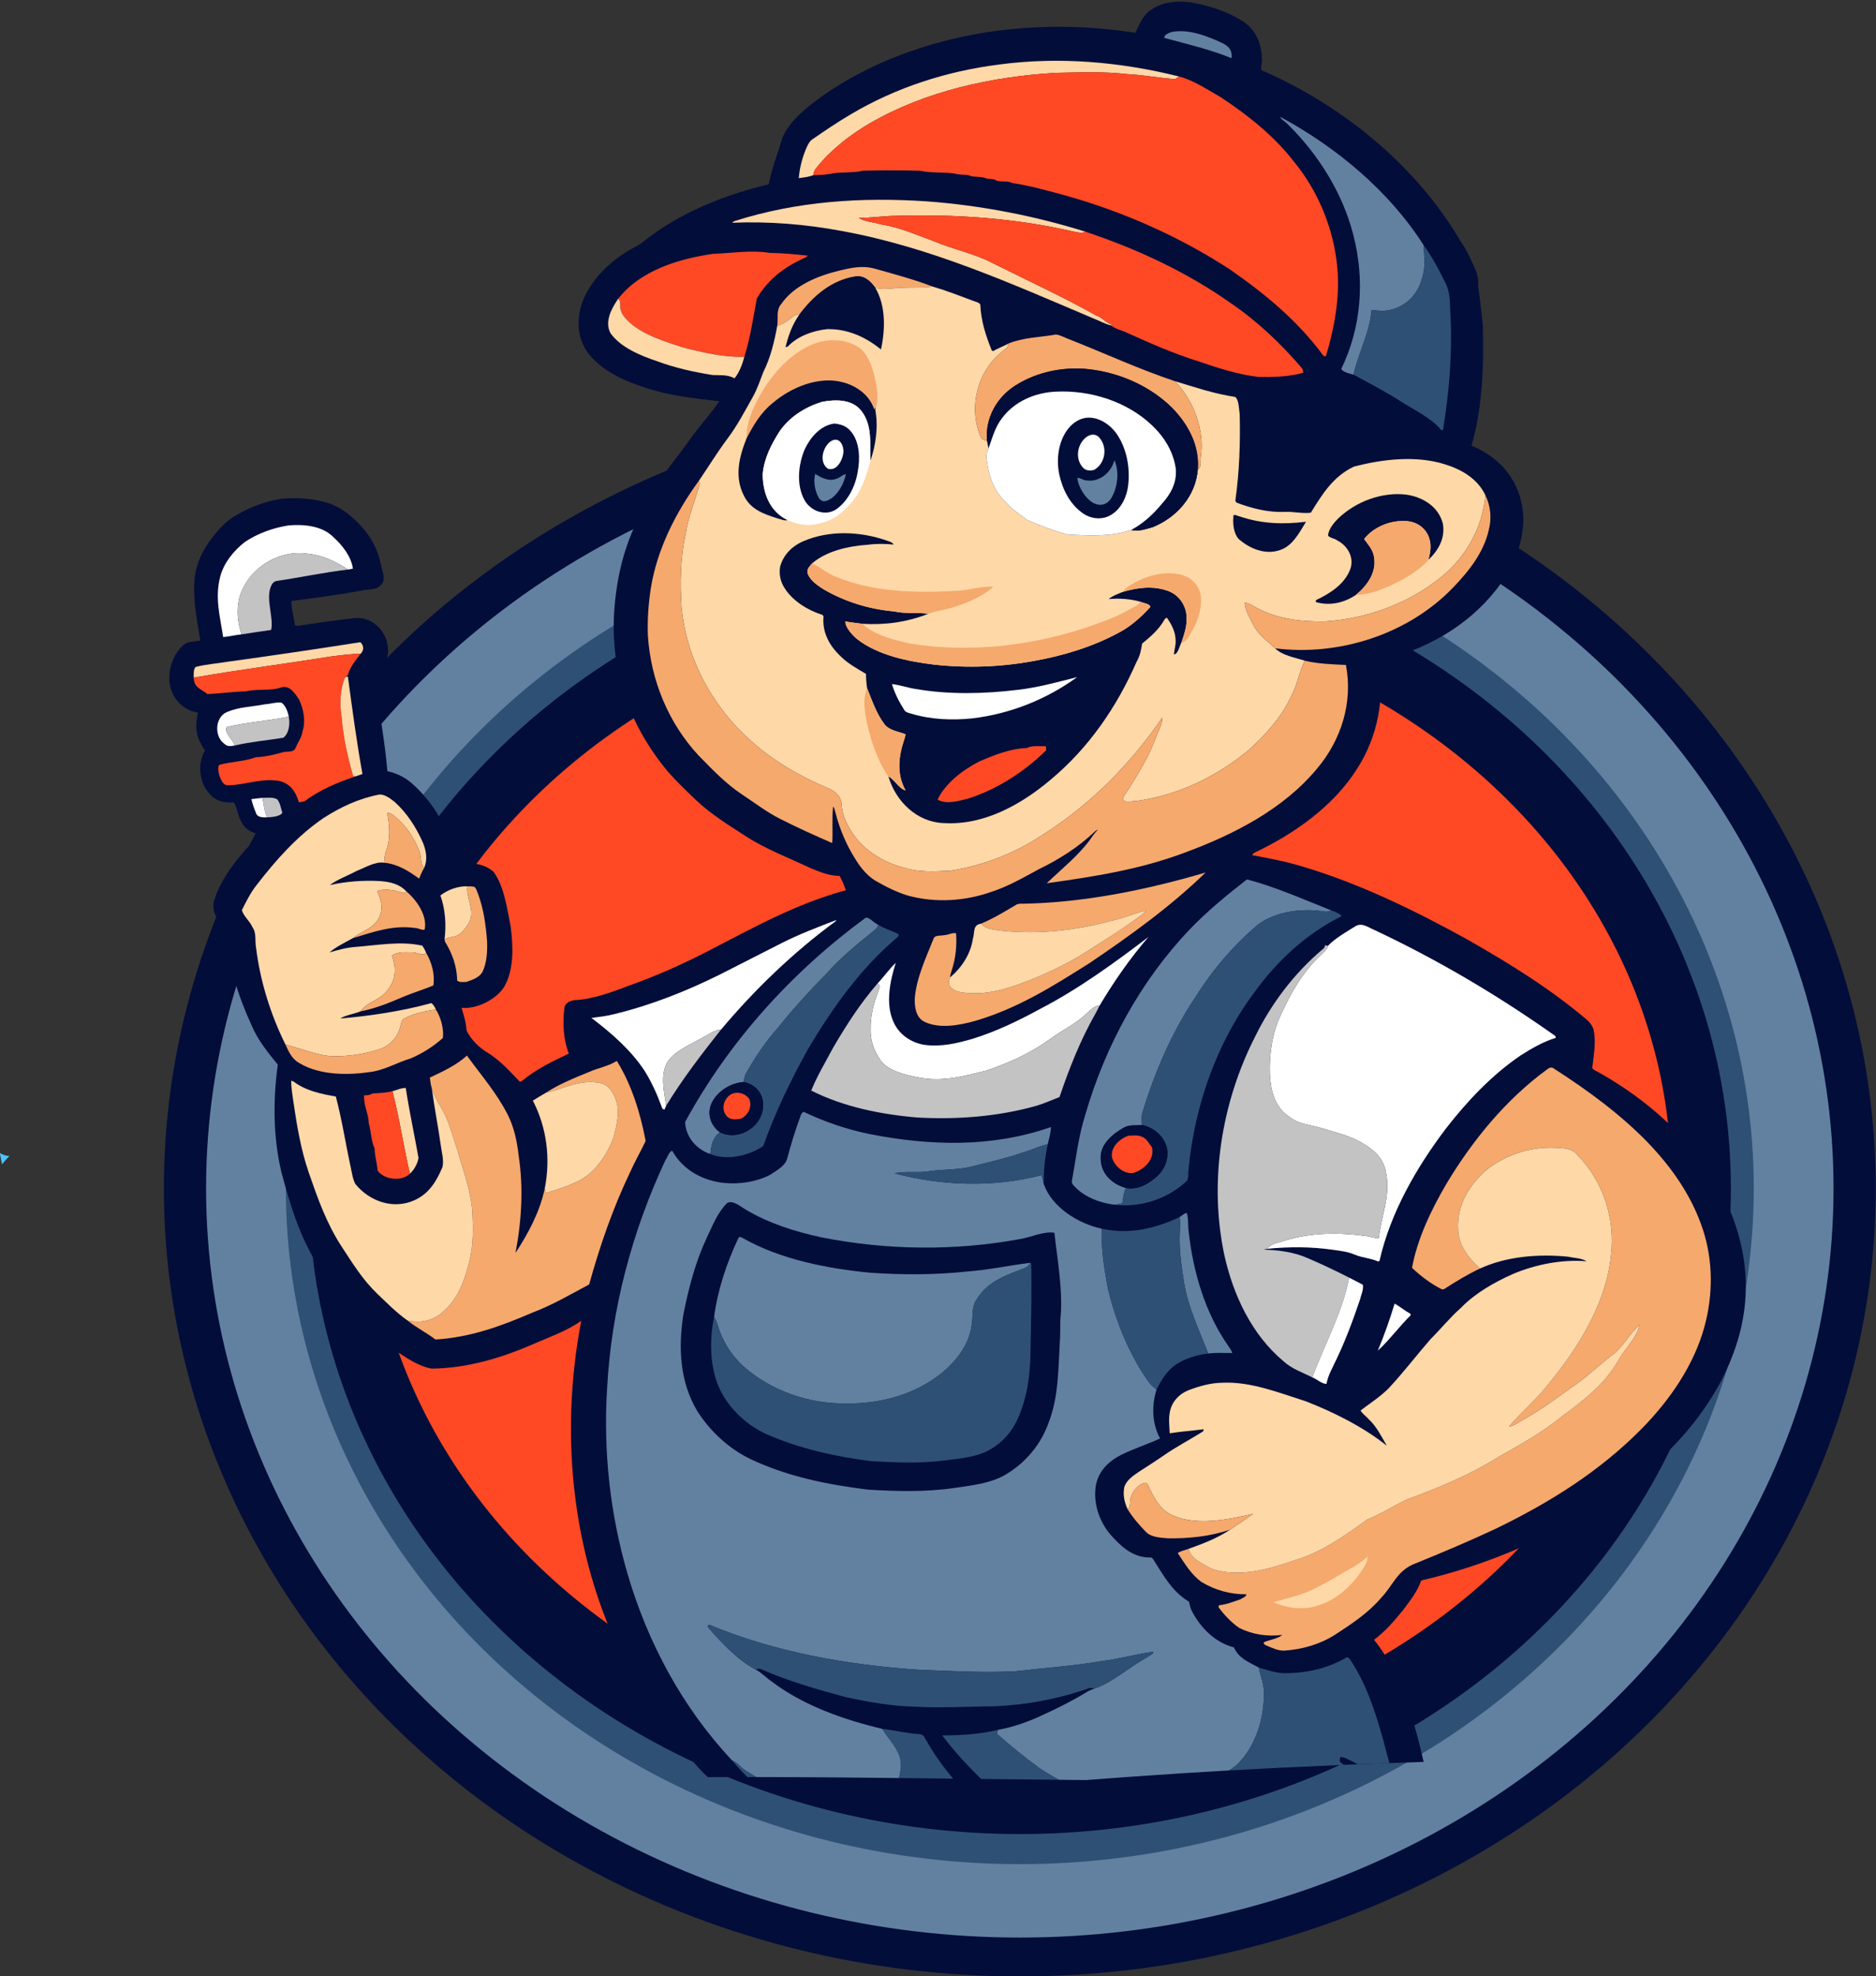
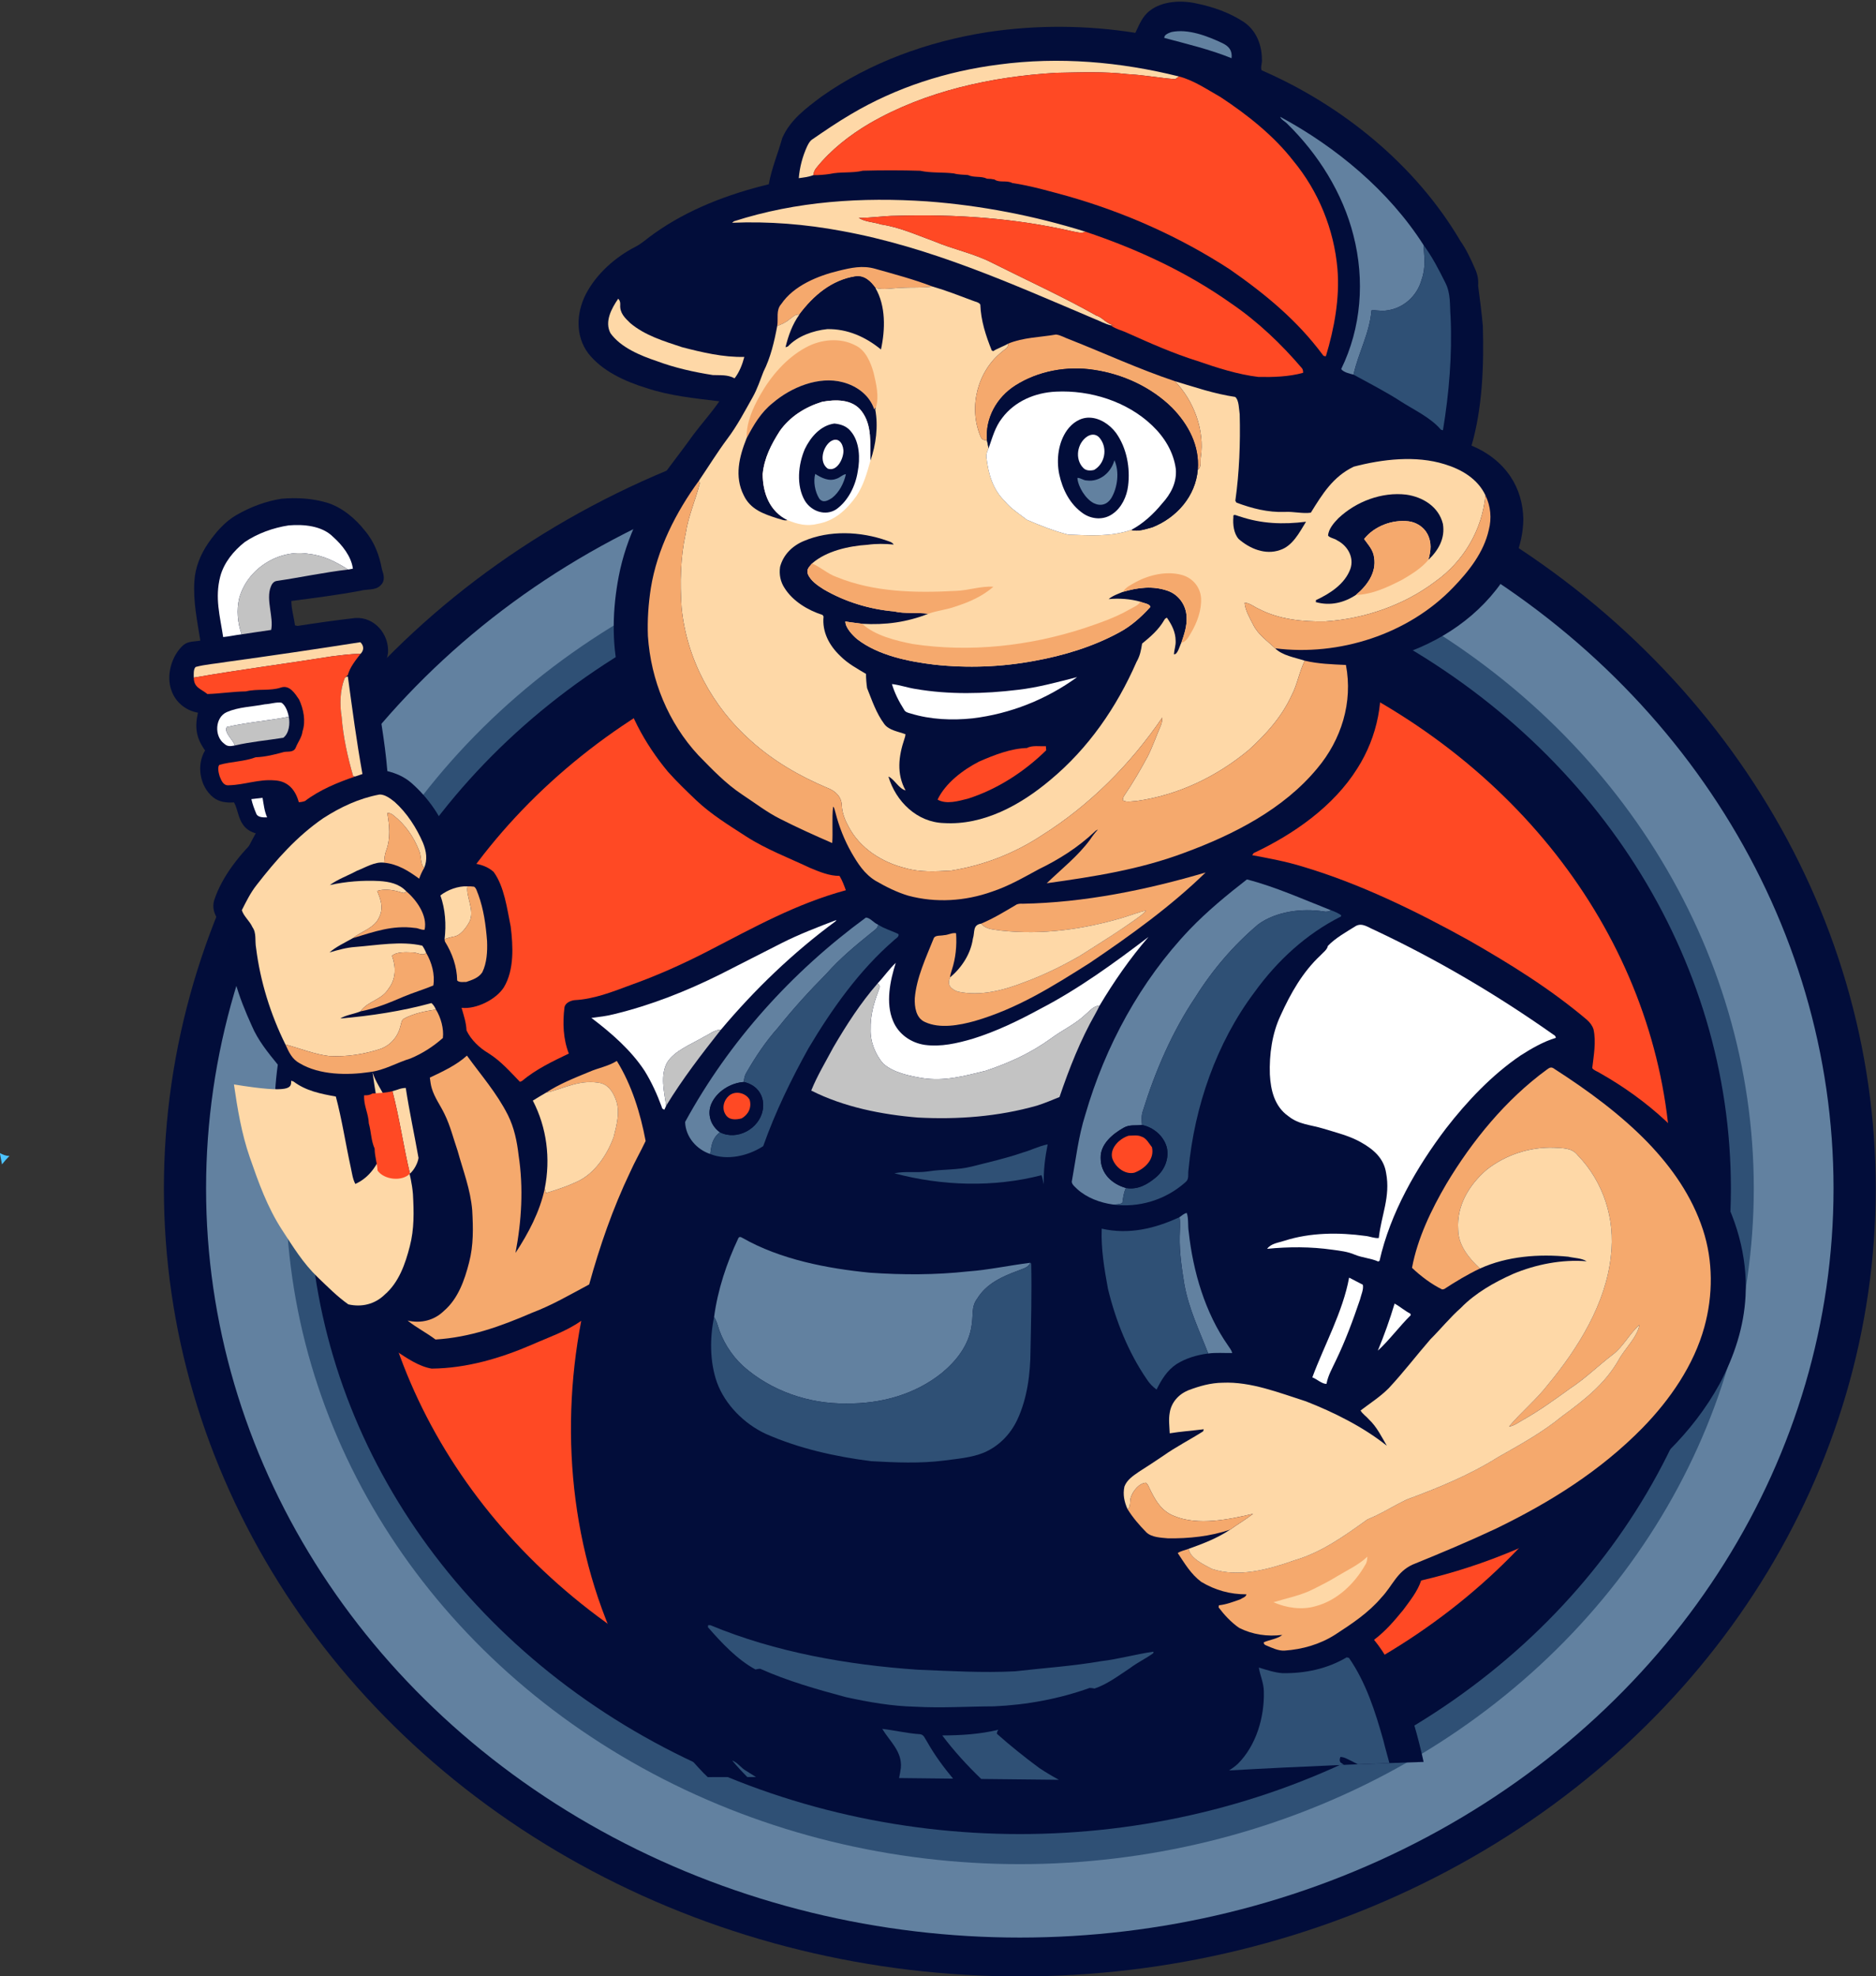
<svg xmlns="http://www.w3.org/2000/svg" height="625.7" preserveAspectRatio="xMidYMid meet" version="1.0" viewBox="20.9 18.4 594.0 625.7" width="594.0" zoomAndPan="magnify">
  <rect x="20.9" y="18.4" width="594.0" height="625.7" fill="#333333" stroke="none" />
  <g id="change1_1">
    <ellipse cx="343.803" cy="394.655" fill="#020D3A" rx="271.009" ry="249.476" />
  </g>
  <g id="change2_1">
    <ellipse cx="343.803" cy="394.655" fill="#6281A0" rx="257.652" ry="237.18" />
  </g>
  <g id="change3_1">
    <ellipse cx="343.803" cy="394.655" fill="#2F5075" rx="232.399" ry="213.933" />
  </g>
  <g id="change1_2">
    <ellipse cx="343.803" cy="394.655" fill="#020D3A" rx="225.151" ry="204.411" />
  </g>
  <g id="change4_1">
    <ellipse cx="343.803" cy="391.951" fill="#FF4924" rx="206.254" ry="181.454" />
  </g>
  <g id="change5_1">
    <path d="M20.852,383.46c1.024,0.533,1.867,0.908,3.042,0.916c-0.851,0.843-1.629,1.716-2.364,2.667 C21.291,385.846,21.061,384.657,20.852,383.46z" fill="#4DC4FF" />
  </g>
  <g id="change1_3">
    <path d="M83.576,244.039c-1.064,4.647-0.558,8.057,2.256,11.95c-2.814,4.647-1.682,11.437,2.573,14.847 c1.931,1.524,4.202,1.758,6.586,1.599c1.2,2.105,1.305,4.949,2.844,7.024c1.252,1.894,3.191,2.656,5.334,3.101l-0.181,0.37 c-5.877,5.673-11.716,12.675-14.289,20.536c-1.237,4.519,2.452,7.627,5.168,10.623c-1.222,9.687,2.784,20.332,6.745,29.039 c1.977,4.662,5.108,8.48,8.246,12.335c-1.531,11.203-1.501,23.003,1.147,34.04c2.588,9.778,5.734,20.264,11.166,28.865 c3.486,5.553,6.888,10.939,11.46,15.7c4.27,4.429,8.465,8.616,13.625,12.026c3.35,2.218,7.303,4.949,11.317,5.606 c11.03-0.098,21.758-3.259,31.823-7.605c5.424-2.407,10.63-4.089,15.549-7.529c-7.13,37.036-2.792,77.18,15.247,110.616 c6.217,11.807,14.176,22.799,23.373,32.464c0.475,0.467,0.949,0.924,1.424,1.386c9.328-0.038,18.656-0.029,27.983,0.019 c30.567,0.158,61.171,0.666,91.774,0.916c4.905-0.365,9.81-0.729,14.715-1.086c30.707-2.233,61.446-3.642,92.201-4.662 c-1.725-7.873-3.938-15.653-6.842-23.092c-2.422-5.523-5.002-10.909-8.857-15.564c3.636-2.739,6.353-5.93,9.234-9.446 c2.158-2.935,4.527-5.839,5.689-9.332c20.475-4.753,40.151-13.142,57.82-24.534c14.772-9.672,28.156-22.105,36.689-37.73 c4.602-8.691,7.688-17.926,8.201-27.794c0.687-12.682-3.033-25.281-9.461-36.153c-8.699-14.493-21.901-26.074-36.515-34.365 c-0.815-0.581-1.992-0.83-2.565-1.645c0.46-3.968,1.275-8.314,0.407-12.252c-0.339-1.154-1.162-2.218-2.052-3.01 c-11.641-9.853-24.233-17.646-37.435-25.198c-16.62-9.212-34.425-17.933-52.668-23.358c-5.221-1.599-10.555-2.595-15.911-3.591 l0.445-0.664c12.675-5.968,25.319-14.787,32.856-26.843c6.398-10.042,8.804-22.233,6.631-33.95 c14.523-3.38,27.982-10.736,37.292-22.565c5.1-6.473,8.51-13.995,8.616-22.347c-0.075-4.768-1.365-9.453-4.021-13.437 c-3.003-4.512-7.394-7.816-12.38-9.868c3.47-11.958,3.938-25.425,3.584-37.813c-0.37-4.293-0.936-8.54-1.501-12.818 c0.158-1.886-0.173-3.561-0.943-5.281c-1.343-3.078-2.731-6.111-4.662-8.872c-14.176-24.104-37.451-42.973-62.943-54.041 c-0.415-1.018,0.234-2.369,0.091-3.478c-0.023-4.632-1.818-9.167-5.749-11.822c-4.466-2.95-9.74-4.791-14.96-5.854 c-4.693-1.071-10.743-0.822-14.704,2.226c-2.459,1.833-3.395,4.459-4.655,7.069c-15.579-2.467-31.43-2.558-47.032-0.189 c-18.438,2.897-37.051,9.521-52.343,20.37c-4.889,3.667-9.943,7.371-12.441,13.15c-1.358,4.919-3.372,9.566-4.255,14.614 c-12.81,3.093-25.643,7.959-36.409,15.677c-1.924,1.313-3.674,3.01-5.734,4.066c-6.451,3.312-12.403,8.563-15.783,15.044 c-3.025,5.937-3.365,13.173,0.732,18.703c4.406,5.658,11.664,8.925,18.356,10.992c7.597,2.542,15.285,3.259,23.177,4.232 c-2.565,3.712-5.575,7.047-8.284,10.645c-2.603,3.682-5.379,7.228-8.057,10.849c-7.378,10.283-13.105,21.419-15.511,33.935 c-1.931,10.072-2.316,20.906,0.053,30.932c2.459,11.468,8.042,21.894,15.496,30.879c2.814,3.169,5.915,6.141,8.985,9.076 c4.836,4.564,10.26,7.846,15.798,11.437c6.202,4.021,13.565,6.813,20.295,9.989c2.874,1.2,6.119,2.55,9.28,2.512 c0.83,1.335,1.464,3.048,2.007,4.542c-15.692,4.255-29.227,11.815-43.539,19.216c-7.99,4.127-16.153,7.786-24.625,10.811 c-5.711,2.12-11.596,4.466-17.729,4.768c-1.275,0.143-3.018,0.898-3.206,2.339c-0.604,4.844-0.407,9.981,1.381,14.576 c-5.236,2.512-10.366,4.949-14.863,8.699l-0.611,0.249c-3.146-3.237-6.051-6.586-9.928-9.023c-2.837-1.667-5.575-4.255-6.986-7.25 c-0.121-2.558-0.89-4.768-1.577-7.167c4.564,0.543,10.932-2.588,13.406-6.496c3.32-5.492,2.92-13.15,2.15-19.268 c-1.139-5.545-1.992-12.599-5.402-17.269c-3.621-3.259-9.219-3.138-13.723-2.278c0.264-2.739,0.589-5.183-0.256-7.929 c-2.263-6.911-6.647-13.21-12.101-17.993c-2.301-1.954-4.708-2.973-7.567-3.704c-0.762-9.498-2.61-19.02-3.968-28.458 c-0.158-0.8,0-1.396,0.475-1.788c1.864-1.931,3.425-4.542,3.712-7.243c0.362-5.809-4.247-11.347-10.321-10.992 c-6.111,0.709-12.237,1.562-18.31,2.512l-0.845-0.174c-0.294-2.55-1.154-5.16-1.139-7.718c7.326-0.966,14.598-1.879,21.864-3.237 c2.128-0.619,4.844,0.008,6.451-1.781c1.494-1.433,0.928-3.297,0.37-5.009c-0.807-4.398-2.384-8.661-5.311-12.116 c-3.055-3.931-7.303-7.522-12.131-8.993c-4.595-1.373-9.574-1.645-14.334-1.237c-5.017,0.777-9.83,2.595-14.221,5.115 c-3.795,2.18-6.594,5.477-9.061,9.023c-2.437,3.576-4.066,7.62-4.331,11.965c-0.422,6.466,0.913,12.667,1.879,18.801 c-1.931,0.392-3.667,0.106-5.334,1.396c-3.825,3.387-5.613,9.815-3.742,14.591C76.605,240.841,79.759,243.36,83.576,244.039z" fill="#020D3A" />
  </g>
  <g id="change2_2">
    <path d="M391.811,28.548c5.274-1.109,11.4,1.26,16.13,3.501c2.12,1.034,3.169,2.331,2.92,4.783 c-6.775-2.761-14.282-4.549-21.29-6.42C389.389,29.4,391.034,28.827,391.811,28.548z" fill="#6281A0" />
  </g>
  <g id="change6_1">
    <path d="M394.218,42.611l-1.2,0.845c-5.077-0.37-10.072-1.343-15.149-1.584c-7.469-0.883-15.127-0.543-22.633-0.415 c-20.287,1.207-41.17,5.719-58.922,15.972c-6.277,3.682-12.305,8.374-16.877,14.063c-0.558,0.641-0.905,1.426-1.026,2.361 c-1.494,0.588-3.01,0.732-4.595,0.958c0.294-3.493,1.184-6.858,2.633-10.049c0.422-0.837,0.8-1.63,1.584-2.188 c4.051-2.784,8.088-5.545,12.335-8.027c14.319-8.487,30.298-13.603,46.775-15.708C356.277,36.281,375.53,37.956,394.218,42.611z" fill="#FED8A7" />
  </g>
  <g id="change4_2">
    <path d="M355.236,41.456c7.507-0.128,15.164-0.468,22.633,0.415c5.077,0.241,10.072,1.215,15.149,1.584l1.2-0.845 c4.655,1.2,8.948,4.157,13.18,6.549c8.374,5.523,16.734,12.124,22.928,20.068c8.042,9.687,12.976,21.811,14.055,34.335 c0.762,9.257-0.996,18.755-3.659,27.598c-0.475,0.06-0.807-0.075-0.988-0.4c-8.148-10.992-18.31-19.336-29.461-27.092 C394.474,93.4,377.205,85.72,359.106,80.537c-5.794-1.569-11.762-3.32-17.669-4.187c-1.78-0.973-4.074,0.008-5.651-1.117 c-0.754-0.166-1.532-0.249-2.324-0.241c-1.984-0.958-4.097-0.249-6.081-1.177c-1.516-0.136-3.01-0.098-4.489-0.513 c-3.508-0.43-7.197-0.083-10.638-0.837c-6.051-0.174-12.086-0.181-18.137-0.015c-3.418,0.83-7.099,0.249-10.532,1.034 c-1.705,0.241-3.448,0.392-5.175,0.37c0.121-0.936,0.468-1.72,1.026-2.361c4.572-5.688,10.6-10.381,16.877-14.063 C314.066,47.175,334.949,42.664,355.236,41.456z" fill="#FF4924" />
  </g>
  <g id="change2_3">
    <path d="M426.252,55.383c17.729,9.574,34.433,23.441,45.365,40.566c0.257,3.765,0.762,7.258-0.581,10.924 c-1.433,5.341-5.93,9.332-11.46,9.876c-1.479,0.189-2.957-0.219-4.421-0.083c-0.611,7.28-4.134,13.361-5.696,20.34 c-1.162-0.272-3.199-0.762-3.9-1.758c6.405-13.127,7.507-28.156,3.9-42.256c-3.372-13.422-11.166-25.832-21.026-35.451 C427.776,56.832,426.561,56.311,426.252,55.383z" fill="#6281A0" />
  </g>
  <g id="change6_2">
    <path d="M314.511,82.159c16.998,1.275,33.769,4.519,50.05,9.581c-1.222,0.717-2.716,0.113-4.044-0.091 c-18.318-4.225-37.179-5.485-55.949-4.927c-3.938,0.015-7.808,0.702-11.754,0.649c1.939,1.305,4.776,1.32,6.994,2.067 c6.005,0.905,11.203,3.312,16.862,5.357c6.141,2.61,12.577,3.795,18.552,6.903c11.264,5.651,22.135,10.592,32.811,16.605 c2.173,0.671,3.221,2.754,5.764,3.078c-0.4,0.008-0.807,0.015-1.207,0.023c-1.826-0.453-3.516-1.418-5.266-2.097 c-26.262-11.12-51.679-22.633-79.979-27.794c-11.385-2.128-23.071-3.071-34.652-2.588l0.619-0.475 C273.198,82.068,293.779,80.763,314.511,82.159z" fill="#FED8A7" />
  </g>
  <g id="change4_3">
    <path d="M360.517,91.65c1.328,0.204,2.822,0.807,4.044,0.091c16.394,5.507,32.011,12.712,46.172,22.724 c8.45,5.772,15.836,12.81,22.467,20.589c0.241,0.4,0.34,0.86,0.294,1.381c-4.512,1.252-9.461,1.396-14.131,1.305 c-6.481-0.762-13.165-2.912-19.344-5.055c-7.605-2.377-14.825-5.583-22.082-8.835c-1.901-0.905-3.765-1.252-5.349-2.444 c0.4-0.008,0.807-0.015,1.207-0.023c-2.543-0.324-3.591-2.407-5.764-3.078c-10.675-6.013-21.547-10.955-32.811-16.605 c-5.975-3.108-12.411-4.293-18.552-6.903c-5.658-2.045-10.856-4.451-16.862-5.357c-2.218-0.747-5.055-0.762-6.994-2.067 c3.946,0.053,7.816-0.634,11.754-0.649C323.338,86.165,342.199,87.425,360.517,91.65z" fill="#FF4924" />
  </g>
  <g id="change3_2">
    <path d="M471.616,95.95c2.724,3.667,4.859,7.801,6.888,11.89c1.818,3.553,1.388,6.994,1.69,10.819 c0.551,12.003-0.46,24.12-2.407,35.957l-0.649-0.174c-3.274-3.885-8.586-6.285-12.841-9.038c-4.791-3.093-9.853-5.651-14.84-8.397 c1.562-6.979,5.085-13.059,5.696-20.34c1.464-0.136,2.942,0.272,4.421,0.083c5.53-0.543,10.027-4.534,11.46-9.876 C472.378,103.208,471.873,99.715,471.616,95.95z" fill="#2F5075" />
  </g>
  <g id="change4_4">
-     <path d="M264.71,98.477c4.134,0.038,7.907,0.445,11.973,0.86c-0.671,0.754-1.796,0.981-2.671,1.494 c-5.673,2.776-10.291,6.609-13.482,12.071c-1.169,6.269-2.029,12.373-3.953,18.491c-6.609,0.173-13.406-1.433-19.781-3.093 c-5.689-1.894-11.694-3.682-16.349-7.62c-1.713-1.637-3.357-3.229-3.161-5.802c0.045-0.822-0.166-1.464-0.641-1.909 c7.099-9.008,19.065-12.584,29.951-14.199C252.707,98.56,258.675,97.489,264.71,98.477z" fill="#FF4924" />
-   </g>
+     </g>
  <g id="change7_1">
    <path d="M297.981,103.487c6.081,1.72,12.282,3.357,18.182,5.628c-3.297,0.49-6.616,0.189-9.959,0.43 c-2.867,0.06-5.47,0.709-8.133,0.008c-1.524-2.075-3.41-3.961-6.209-3.636c-7.567,1.132-13.429,6.134-17.858,12.094 c-1.396-0.166-2.128,0.815-3.176,1.532c-1.139,0.973-2.444,1.539-3.833,2.06c0.4-2.369-0.475-4.994,1.267-6.933 c3.938-5.832,11.618-8.963,18.22-10.547C290.376,103.17,293.99,102.355,297.981,103.487z" fill="#F5A96D" />
  </g>
  <g id="change1_4">
    <path d="M291.863,105.916c2.799-0.324,4.685,1.562,6.209,3.636c3.357,5.726,3.131,13.225,1.773,19.495 c-4.874-3.999-10.63-6.564-17.02-6.451c-4.436,0.475-9.34,2.173-12.448,5.492l-0.762,0.249c0.913-3.697,2.15-7.205,4.391-10.328 C278.434,112.05,284.296,107.048,291.863,105.916z" fill="#020D3A" />
  </g>
  <g id="change6_3">
    <path d="M298.072,109.552c2.663,0.702,5.266,0.053,8.133-0.008c3.342-0.241,6.662,0.06,9.959-0.43 c4.263,1.237,8.42,2.867,12.577,4.421c0.807,0.377,2.09,0.49,2.558,1.29c0.189,5.123,1.743,9.868,3.629,14.546l0.498,0.204 c0.664-0.604,3.682-1.705,4.625-2.361c0.204,1.381-0.92,1.645-1.743,2.437c-7.861,6.119-10.781,17.488-7.054,26.654 c0.498,1.275,0.815,1.373,2.15,1.547c0.196,0.822,0.37,1.652,0.513,2.49c-0.415,0.928-0.777,1.78-0.679,2.829 c0.566,5.175,1.999,10.177,5.824,13.919c1.992,2.422,4.564,3.968,6.994,5.877c4.285,1.856,8.51,3.508,13.037,4.685 c6.835,0.234,13.422,0.777,20.015-1.494c1.954,0.694,4.715-0.294,6.692-0.83c7.673-3.063,13.686-9.845,14.365-18.303 c1.252-0.604,0.702-2.693,0.936-3.855c1.305-8.548-2.226-17.963-8.216-24.097c6.383,1.924,12.456,4.006,19.11,4.994 c1.252,1.003,1.184,3.999,1.433,5.515c0.234,9.076-0.113,18.363-1.381,27.349l0.347,0.596c4.934,1.848,9.966,3.138,15.277,2.95 c2.686-0.181,5.734,0.626,8.284,0.234c3.697-5.96,7.031-11.422,13.603-14.568c9.083-2.377,19.653-3.614,28.737-0.777 c5.379,1.63,10.464,4.602,12.946,9.853c-1.034,10.947-6.933,20.958-15.919,27.326c-9.966,7.514-22.414,11.769-34.825,12.599 c-7.077,0.136-14.583-0.619-20.951-3.931c-1.449-0.596-2.98-1.969-4.557-1.969c0.189,2.384,1.622,4.776,2.678,6.881 c1.637,3.297,4.421,5.062,6.986,7.537c2.309,2.309,6.345,2.912,9.378,3.916c-1.758,3.531-2.324,7.469-4.165,10.992 c-3.169,6.85-8.05,12.26-13.58,17.284c-10.162,8.427-22.271,14.251-35.391,16.13c-1.358,0.038-3.252,0.536-4.466-0.173 c-0.03-0.573,0.143-1.124,0.528-1.66c2.693-3.938,5.07-8.073,7.341-12.267c1.547-3.071,2.678-6.352,4.029-9.514 c0.438-0.943,0.581-1.765,0.596-2.799c-10.147,14.878-23.026,27.824-38.318,37.405c-8.593,5.651-18.469,9.461-28.624,11.068 c-4.836,0.264-9.762,0.581-14.455-0.815c-7.341-1.796-14.38-6.285-17.941-13.112c-1.162-2.135-2.052-4.338-2.158-6.798 c-0.098-2.731-2.097-4.557-4.519-5.455c-8.819-3.719-17.096-8.503-24.233-14.923c-12.237-10.781-20.393-25.953-21.977-42.241 c-0.528-7.869-0.37-15.723,1.32-23.448c0.837-5.507,3.086-10.449,4.436-15.806l-0.204-0.92c3.01-4.429,5.802-8.985,9.016-13.286 c3.101-4.127,5.44-8.623,7.967-13.112c1.441-2.558,2.331-5.296,3.387-8.012c2.271-4.489,3.463-9.597,4.376-14.515 c1.388-0.521,2.693-1.086,3.833-2.06c1.049-0.717,1.781-1.698,3.176-1.532c-2.241,3.123-3.478,6.632-4.391,10.328l0.762-0.249 c3.108-3.32,8.012-5.017,12.448-5.492c6.39-0.113,12.147,2.452,17.02,6.451C301.203,122.778,301.429,115.279,298.072,109.552z" fill="#FED8A7" />
  </g>
  <g id="change6_4">
    <path d="M216.645,112.97c0.475,0.445,0.687,1.086,0.641,1.909c-0.196,2.573,1.449,4.165,3.161,5.802 c4.655,3.938,10.66,5.726,16.349,7.62c6.375,1.66,13.173,3.267,19.781,3.093c-0.619,2.377-1.569,4.836-3.086,6.782 c-2.256-1.222-4.451-0.928-6.896-1.034c-6.043-0.958-11.981-2.271-17.729-4.413c-5.153-1.728-11.385-4.278-14.666-8.827 C212.246,120.22,214.54,116.041,216.645,112.97z" fill="#FED8A7" />
  </g>
  <g id="change7_2">
    <path d="M355.251,124.317c1.441,0.143,2.799,1.026,4.165,1.486c11.151,4.398,22.105,9.476,33.467,13.271 c5.99,6.134,9.521,15.549,8.216,24.097c-0.234,1.162,0.317,3.252-0.936,3.855c0.566-7.59-2.995-14.214-8.148-19.51 c-6.601-6.526-15.557-10.645-24.7-12.003c-8.45-1.335-17.677,0.324-24.927,4.949c-5.9,3.75-9.559,10.328-8.985,17.39 c-1.335-0.174-1.652-0.272-2.15-1.547c-3.727-9.167-0.807-20.536,7.054-26.654c0.822-0.792,1.946-1.056,1.743-2.437 C345.036,125.177,350.06,125.222,355.251,124.317z" fill="#F5A96D" />
  </g>
  <g id="change7_3">
    <path d="M291.817,127.787c3.206,1.509,4.821,5.462,5.704,8.669c0.777,3.357,1.818,7.559,0.724,10.902l-0.536,0.634 c-1.524-4.512-5.485-7.401-9.951-8.578c-7.62-2.029-16.379,1.599-22.158,6.549c-3.81,3.018-6.081,6.979-8.314,11.203 c-0.053-5.047,1.886-9.363,4.293-13.663c3.387-5.998,8.306-11.762,14.432-15.074C280.78,125.803,286.913,125.169,291.817,127.787z" fill="#F5A96D" />
  </g>
  <g id="change1_5">
    <path d="M367.314,135.513c9.144,1.358,18.099,5.477,24.7,12.003c5.153,5.296,8.714,11.92,8.148,19.51 c-0.679,8.457-6.692,15.24-14.365,18.303c-1.977,0.536-4.738,1.524-6.692,0.83c3.719-1.969,7.046-5.025,9.702-8.284 c2.807-3.063,4.73-6.662,4.398-10.939c-0.702-5.402-3.599-10.132-7.514-13.844c-7.952-7.605-19.585-11.234-30.449-10.698 c-6.549,0.302-12.984,2.988-16.998,8.306c-2.316,2.942-3.101,6.217-4.331,9.642c-0.143-0.837-0.317-1.667-0.513-2.49 c-0.573-7.062,3.086-13.64,8.985-17.39C349.638,135.837,358.865,134.177,367.314,135.513z" fill="#020D3A" />
  </g>
  <g id="change1_6">
    <path d="M287.758,139.413c4.466,1.177,8.427,4.066,9.951,8.578l0.536-0.634l-0.219,0.702 c1.003,5.213,0.226,11.211-1.524,16.183c-0.158-5.326,0.649-11.196-2.837-15.715c-2.897-3.795-8.223-3.697-12.471-2.905 c-5.334,1.652-10.162,4.647-13.406,9.265c-2.686,4.225-4.904,8.503-5.394,13.565c-0.015,5.975,2.203,11.89,7.876,14.614 c-1.169,0.294-2.037-0.294-3.206-0.543c-4.413-1.418-8.555-2.829-10.683-7.318c-2.995-5.953-1.426-12.199,0.905-18.039 c2.233-4.225,4.504-8.186,8.314-11.203C271.38,141.013,280.139,137.384,287.758,139.413z" fill="#020D3A" />
  </g>
  <g id="change8_1">
    <path d="M355.243,142.393c10.864-0.536,22.497,3.093,30.449,10.698c3.916,3.712,6.813,8.442,7.514,13.844 c0.332,4.278-1.592,7.876-4.398,10.939c-2.656,3.259-5.983,6.315-9.702,8.284c-6.594,2.271-13.18,1.728-20.015,1.494 c-4.527-1.177-8.751-2.829-13.037-4.685c-2.429-1.909-5.002-3.455-6.994-5.877c-3.825-3.742-5.258-8.744-5.824-13.919 c-0.098-1.049,0.264-1.901,0.679-2.829c1.23-3.425,2.014-6.699,4.331-9.642C342.259,145.381,348.695,142.695,355.243,142.393z" fill="#FFF" />
  </g>
  <g id="change8_2">
    <path d="M293.666,148.527c3.486,4.519,2.678,10.389,2.837,15.715c-1.102,3.946-2.158,7.748-4.436,11.211 c-3.116,4.293-6.82,7.846-12.252,8.789c-3.38,0.868-6.428,0.151-9.544-1.177c-5.673-2.724-7.891-8.638-7.876-14.614 c0.49-5.062,2.708-9.34,5.394-13.565c3.244-4.617,8.073-7.612,13.406-9.265C285.442,144.83,290.769,144.732,293.666,148.527z" fill="#FFF" />
  </g>
  <g id="change1_7">
    <path d="M365.806,150.632c3.342,0.038,6.533,2.233,8.472,4.844c3.38,4.738,4.534,11.06,3.81,16.756 c-0.4,3.35-2.067,6.948-4.927,8.88c-2.807,1.999-6.526,1.75-9.31-0.151c-4.21-2.912-6.541-7.597-7.582-12.494 c-0.928-4.602-0.279-9.981,2.49-13.867C360.396,152.329,362.916,150.571,365.806,150.632z" fill="#020D3A" />
  </g>
  <g id="change1_8">
    <path d="M285.088,152.495c2.045,0.211,3.855,0.8,5.191,2.444c2.852,3.297,2.995,8.706,2.203,12.765 c-0.687,4.474-3.018,9.265-6.782,11.935c-3.455,2.263-7.937,0.649-9.966-2.731c-2.776-4.798-2.112-11.445,0.015-16.371 C277.558,156.781,280.72,153.084,285.088,152.495z" fill="#020D3A" />
  </g>
  <g id="change8_3">
    <path d="M365.21,156.554c1.516-0.936,3.146-0.679,4.127,0.837c2.286,3.123,1.373,7.831-1.992,9.778 c-1.117,0.302-2.595,0.302-3.44-0.611C361.113,163.721,361.95,158.659,365.21,156.554z" fill="#FFF" />
  </g>
  <g id="change8_4">
    <path d="M283.843,158.176c2.399-1.592,3.923,0.46,4.104,2.724c0.181,2.422-1.924,6.964-4.957,5.87 C280.161,164.732,281.376,160.002,283.843,158.176z" fill="#FFF" />
  </g>
  <g id="change2_4">
    <path d="M373.757,164.106c1.645,3.576,1.011,8.684-0.996,12.018c-1.298,2.045-3.372,2.641-5.56,1.569 c-2.558-1.298-4.979-5.198-5.168-7.997c1.094-0.015,1.879,0.83,3.003,0.815C369.14,171.062,372.731,167.961,373.757,164.106z" fill="#6281A0" />
  </g>
  <g id="change2_5">
    <path d="M279.03,168.444c2.007,1.267,4.383,2.497,6.782,1.501c1.064-0.309,1.848-1.313,2.927-1.418 c-0.619,2.799-2.09,5.741-4.391,7.522c-1.32,0.853-2.844,1.75-4.059,0.189C278.962,174.118,278.351,170.821,279.03,168.444z" fill="#6281A0" />
  </g>
  <g id="change7_4">
    <path d="M242.25,170.526l0.204,0.92c-1.35,5.357-3.599,10.298-4.436,15.806c-1.69,7.725-1.848,15.579-1.32,23.448 c1.584,16.288,9.74,31.46,21.977,42.241c7.137,6.42,15.413,11.203,24.233,14.923c2.422,0.898,4.421,2.724,4.519,5.455 c0.106,2.46,0.996,4.662,2.158,6.798c3.561,6.828,10.6,11.317,17.941,13.112c4.693,1.396,9.619,1.079,14.455,0.815 c10.155-1.607,20.03-5.417,28.624-11.068c15.293-9.581,28.171-22.528,38.318-37.405c-0.015,1.034-0.158,1.856-0.596,2.799 c-1.35,3.161-2.482,6.443-4.029,9.514c-2.271,4.195-4.647,8.329-7.341,12.267c-0.385,0.536-0.558,1.086-0.528,1.66 c1.215,0.709,3.108,0.211,4.466,0.173c13.12-1.879,25.229-7.703,35.391-16.13c5.53-5.025,10.411-10.434,13.58-17.284 c1.841-3.523,2.407-7.461,4.165-10.992c4.308,1.018,8.631,1.139,13.029,1.35c2.263,11.807-1.441,23.682-9.106,32.773 c-10.683,12.916-26.504,20.958-41.977,26.662c-14.214,5.341-28.707,7.582-43.652,9.672c4.625-4.459,9.928-8.631,13.731-13.821 c0.762-1.154,1.569-2.173,2.49-3.199c-0.43,0.181-0.792,0.43-1.086,0.747c-5.198,4.889-11.173,8.699-17.586,11.807 c-4.904,2.648-9.551,5.364-14.878,7.129c-8.51,3.025-17.767,3.621-26.519,1.275c-3.629-1.086-7.084-2.829-10.351-4.715 c-3.553-2.18-5.59-5.424-7.635-8.94c-2.248-3.961-3.923-8.216-5.055-12.622c-0.189-0.453-0.324-1.72-0.754-1.879 c-0.422,3.606-0.008,8.314-0.279,11.49c-5.568-2.414-11.09-4.911-16.507-7.658c-4.172-2.09-7.982-5.055-11.928-7.643 c-5.326-3.523-9.461-7.922-13.942-12.486c-9.536-10.298-15.051-23.788-15.979-37.752c-0.204-5.085,0.151-10.147,0.928-15.172 C228.965,192.262,234.925,180.53,242.25,170.526z" fill="#F5A96D" />
  </g>
  <g id="change1_9">
    <path d="M466.154,175c5.274,0.747,10.291,3.825,11.618,9.272c0.747,4.587-1.411,8.337-4.61,11.392 c0.822-2.814,1.124-5.583-0.332-8.261c-1.117-2.15-3.523-3.667-5.915-3.953c-5.13-0.626-10.856,1.516-14.093,5.598 c1.313,1.879,2.874,3.395,3.169,5.877c0.777,4.821-2.263,8.933-5.779,11.837c-3.817,2.52-8.201,3.523-12.682,2.263l0.038-0.619 c4.421-2.067,9.121-5.07,10.894-9.861c1.283-3.667-0.875-7.378-4.157-9.053c-0.807-0.634-2.339-0.762-2.897-1.516 c0.128-2.097,1.871-4.082,3.282-5.515C450.296,177.166,458.451,174.087,466.154,175z" fill="#020D3A" />
  </g>
  <g id="change7_5">
    <path d="M491.239,175.219c1.652,3.448,2.022,7.258,1.056,10.955c-1.584,7.13-6.337,13.112-11.309,18.25 c-14.206,14.81-36.123,21.796-56.334,19.238c-2.565-2.475-5.349-4.24-6.986-7.537c-1.056-2.105-2.49-4.497-2.678-6.881 c1.577,0,3.108,1.373,4.557,1.969c6.367,3.312,13.874,4.066,20.951,3.931c12.411-0.83,24.859-5.085,34.825-12.599 C484.306,196.178,490.206,186.166,491.239,175.219z" fill="#F5A96D" />
  </g>
  <g id="change1_10">
    <path d="M413.426,181.896c6.896,2.354,13.829,2.595,21.004,1.682c-2.075,3.357-4.24,7.703-8.269,8.97 c-4.61,1.63-9.566-0.43-13.059-3.501c-1.584-1.773-1.879-4.685-1.675-6.956C411.208,180.779,412.838,181.828,413.426,181.896z" fill="#020D3A" />
  </g>
  <g id="change7_6">
    <path d="M466.916,183.45c2.392,0.287,4.798,1.803,5.915,3.953c1.456,2.678,1.154,5.447,0.332,8.261 c-2.18,2.61-5.334,4.557-8.254,6.262c-4.61,2.361-9.415,4.678-14.697,4.836c3.516-2.905,6.556-7.016,5.779-11.837 c-0.294-2.482-1.856-3.999-3.169-5.877C456.06,184.967,461.786,182.824,466.916,183.45z" fill="#F5A96D" />
  </g>
  <g id="change8_5">
    <path d="M112.305,184.74c4.678-0.4,10.54,0.091,14.04,3.614c2.844,2.52,5.809,6.217,6.285,10.087l-1.471,0.279 c-3.893-2.437-7.733-4.459-12.395-4.949c-9.544-1.66-19.51,4.64-22.105,13.965c-0.928,3.817-0.536,7.808,0.732,11.498 c-1.962,0.211-3.87,0.687-5.832,0.86c-1.003-6.662-2.686-12.411-0.92-19.185c1.162-4.383,4.248-8.125,7.756-10.894 C102.482,187.252,107.439,185.487,112.305,184.74z" fill="#FFF" />
  </g>
  <g id="change1_11">
    <path d="M301.685,189.554c0.853,0.317,1.66,0.453,2.188,1.252c-2.746-0.264-5.492-0.309-8.239,0.068 c-5.93,0.385-13.052,1.924-17.631,5.93c-0.883,1.117-1.811,1.735-1.313,3.335c0.83,2.12,3.184,3.689,5.04,4.859 c6.737,3.931,14.455,6.292,22.218,6.971c3.591,0.83,7.311,0.241,10.872,0.762c-6.85,2.678-13.588,3.591-20.921,3.161 c-1.78-0.257-3.569-0.415-5.334-0.739c-0.015,1.969,2.271,4.376,3.772,5.628c6.677,5.153,16.236,7.062,24.429,8.05 c10.525,1.139,21.2,0.747,31.604-1.192c9.234-1.652,18.627-4.497,26.888-9.001c3.817-2.029,6.956-4.874,9.853-8.042 c-0.045-1.079-2.271-1.237-3.108-1.69c-3.237-0.898-6.722-1.154-10.064-0.83c1.252-1.071,2.988-1.66,4.496-2.286 c4.753-1.388,9.483-2.014,14.266-0.317c3.463,1.222,5.794,4.595,5.907,8.239c0.181,2.859-0.754,5.53-1.66,8.193 c-0.513,0.875-1.147,3.84-2.346,3.644c0.098-1.464,0.634-2.807,0.543-4.285c-0.03-2.791-1.215-5.062-2.761-7.295 c-0.422,0.151-0.709,0.407-0.868,0.77c-1.773,3.056-4.293,5.228-6.986,7.424c-0.377,2.218-0.626,3.787-1.773,5.809 c-6.3,14.387-15.24,27.371-27.386,37.443c-9.317,7.824-21.057,14.334-33.588,13.572c-8.54-0.249-15.232-6.828-17.578-14.727 c1.916,0.822,3.176,3.75,5.432,4.398c-2.905-5.228-2.226-10.804-0.392-16.258c0.204-0.506,0.317-1.019,0.362-1.539 c-2.203-0.837-5.198-1.222-6.677-3.184c-2.625-3.508-3.946-7.612-5.485-11.43c-0.211-1.501-0.339-2.973-0.339-4.489 c-2.844-1.705-5.726-3.244-8.103-5.636c-3.501-3.304-5.839-7.62-5.341-12.554l-0.324-0.483c-4.61-1.464-9.378-4.323-12.003-8.487 c-1.335-2.007-1.788-4.353-1.433-6.737c1.011-3.825,3.855-6.632,7.454-8.148C283.549,186.189,293.379,186.634,301.685,189.554z" fill="#020D3A" />
  </g>
  <g id="change9_1">
    <path d="M118.763,193.771c4.662,0.49,8.503,2.512,12.395,4.949c-7.605,0.875-15.066,2.497-22.633,3.606 c-0.996,0.136-1.607,1.018-1.909,1.909c-1.562,4.051,0.981,9.619,0.143,13.603c-3.131,0.422-6.247,0.951-9.37,1.396 c-1.267-3.689-1.66-7.68-0.732-11.498C99.253,198.411,109.22,192.111,118.763,193.771z" fill="#C3C3C3" />
  </g>
  <g id="change7_7">
    <path d="M278.004,196.804c2.791,1.139,4.889,3.259,7.756,4.263c11.882,4.874,25.153,5.092,37.798,4.406 c4.044-0.121,7.884-1.584,11.882-1.305c-3.538,3.063-7.62,4.844-12.033,6.269c-2.807,1.034-5.787,1.245-8.586,2.293 c-3.561-0.521-7.28,0.068-10.872-0.762c-7.763-0.679-15.481-3.04-22.218-6.971c-1.856-1.169-4.21-2.739-5.04-4.859 C276.193,198.539,277.121,197.92,278.004,196.804z" fill="#F5A96D" />
  </g>
  <g id="change7_8">
    <path d="M395.048,200.41c3.387,0.898,5.862,3.742,6.141,7.258c0.234,3.825-1.245,7.854-3.176,11.105 c-0.83,1.366-1.381,2.663-3.063,3.131c0.905-2.663,1.841-5.334,1.66-8.193c-0.113-3.644-2.444-7.016-5.907-8.239 c-4.783-1.697-9.513-1.071-14.266,0.317c0.981-1.531,2.497-2.195,4.029-3.071C384.75,200.395,390.272,199.12,395.048,200.41z" fill="#F5A96D" />
  </g>
  <g id="change7_9">
    <path d="M382.003,208.905c0.837,0.453,3.063,0.611,3.108,1.69c-2.897,3.169-6.036,6.013-9.853,8.042 c-8.261,4.504-17.654,7.348-26.888,9.001c-10.404,1.939-21.079,2.331-31.604,1.192c-8.193-0.988-17.752-2.897-24.429-8.05 c-1.501-1.252-3.787-3.659-3.772-5.628c1.765,0.324,3.553,0.483,5.334,0.739c4.036,3.742,10.751,5.372,16.024,6.405 c18.167,2.739,36.877,0.649,54.29-5.017c4.926-1.682,9.793-3.32,14.327-5.93C379.725,210.64,381.294,210.127,382.003,208.905z" fill="#F5A96D" />
  </g>
  <g id="change6_5">
    <path d="M134.991,221.723c1.177,1.094,1.215,2.588,0.045,3.704c-3.116-0.038-6.073,0.422-9.151,0.785 c-15.262,2.437-28.465,4.097-43.629,6.722c-0.015-0.913-0.158-2.739,0.611-3.38c3.078-0.83,6.647-1.056,9.815-1.607 C106.798,226.008,120.936,223.926,134.991,221.723z" fill="#FED8A7" />
  </g>
  <g id="change4_5">
    <path d="M135.037,225.427c-1.509,1.977-3.372,4.255-3.999,6.684c-0.43,0.355-0.792,0.754-1.079,1.2 c-1.411,3.772-1.532,8.14-0.883,12.086c0.483,6.315,1.894,12.675,3.652,18.74l0.641,0.098c-5.485,1.856-11.286,4.247-15.904,7.778 c-0.649,0.226-1.298,0.347-1.954,0.362c-1.079-3.923-3.44-6.715-7.718-6.911c-4.964-0.43-9.498,1.426-14.349,1.547 c-1.803,0.226-2.414-1.403-2.973-2.769c-0.287-0.898-0.837-2.98-0.098-3.689c3.682-1.056,7.869-1.026,11.468-2.399 c3.025-0.121,6.043-0.845,8.94-1.675c1.373-0.241,3.01,0.219,3.734-1.32c0.694-1.818,1.939-3.244,2.173-5.221 c1.079-3.214,0.324-7.084-1.094-10.079c-1.275-1.879-2.995-4.67-5.681-3.802c-3.531,1.2-7.56,0.324-11.158,1.237 c-4.104,0.053-8.118,0.717-12.184,0.837c-2.105-1.705-4.278-1.992-4.315-5.198c15.164-2.625,28.367-4.285,43.629-6.722 C128.963,225.85,131.921,225.39,135.037,225.427z" fill="#FF4924" />
  </g>
  <g id="change6_6">
    <path d="M131.046,232.595c1.516,11.022,2.625,19.759,4.617,30.857c-0.762,0.264-1.532,0.528-2.294,0.785 l-0.641-0.098c-1.758-6.066-3.169-12.426-3.652-18.74c-0.649-3.946-0.528-8.314,0.883-12.086 C130.208,232.813,130.57,232.572,131.046,232.595z" fill="#FED8A7" />
  </g>
  <g id="change8_6">
    <path d="M361.95,232.776c-9.71,7.069-21.17,11.618-33.105,13.052c-6.458,0.679-13.286,0.4-19.525-1.516 c-0.868-0.241-1.796-0.407-2.211-1.32c-1.607-2.52-2.935-5.145-3.795-8.02c2.475,0.287,4.911,1.147,7.394,1.539 c10.645,1.848,21.781,1.584,32.464,0.287C349.585,236.072,355.734,234.345,361.95,232.776z" fill="#FFF" />
  </g>
  <g id="change7_10">
-     <path d="M295.446,236.246c1.539,3.817,2.859,7.922,5.485,11.43c1.479,1.962,4.474,2.346,6.677,3.184 c-0.045,0.521-0.158,1.034-0.362,1.539c-1.833,5.455-2.512,11.03,0.392,16.258c-2.256-0.649-3.516-3.576-5.432-4.398 c-3.501-4.972-5.523-11.317-6.865-17.201C294.692,243.376,293.998,239.837,295.446,236.246z" fill="#F5A96D" />
-   </g>
+     </g>
  <g id="change8_7">
    <path d="M110.027,240.871c1.313,0.86,2.037,2.957,2.301,4.451c-6.488,1.26-13.188,1.765-19.623,3.244 c-1.026,1.78,2.135,4.157,2.542,5.854c-1.388,0.234-2.294,0.43-3.395-0.596c-3.161-2.354-2.89-8.344,0.875-9.981 c3.833-1.652,7.816-1.63,12.041-2.467C106.481,241.308,108.359,240.614,110.027,240.871z" fill="#FFF" />
  </g>
  <g id="change9_2">
    <path d="M112.328,245.322c0.46,2.12,0.128,5.243-1.72,6.654c-5.123,0.822-10.291,1.26-15.36,2.444 c-0.407-1.697-3.569-4.074-2.542-5.854C99.14,247.087,105.84,246.582,112.328,245.322z" fill="#C3C3C3" />
  </g>
  <g id="change4_6">
    <path d="M352.052,254.639l0.106,1.305c-6.948,6.805-15.511,12.373-24.814,15.323 c-2.92,0.717-6.722,1.909-9.581,0.294c2.49-5.243,8.065-9.446,13.142-12.048c4.708-2.052,9.996-4.149,15.164-4.293 C347.744,254.277,350.189,254.768,352.052,254.639z" fill="#FF4924" />
  </g>
  <g id="change6_7">
    <path d="M140.974,269.962c1.713-0.158,3.569,1.283,4.859,2.301c3.923,3.508,6.933,8.208,9.016,13.022 c1.026,2.58,1.486,5.258,0.355,7.899c-1.283-1.23-0.83-3.848-1.599-5.462c-1.66-4.346-4.512-8.412-8.216-11.256 c-0.528-0.468-1.147-0.694-1.856-0.671c0.694,4.051,1.094,7.869-0.332,11.837c-0.505,1.26-0.588,2.565-0.687,3.9 c-2.89-0.415-5.998,1.577-8.653,2.58c-2.822,1.539-5.953,2.61-8.525,4.496c5.062-1.124,10.479-1.547,15.647-1.275 c3.206,0.204,6.292,0.845,8.563,3.259c-0.573,1.049-1.728,0.196-2.58,0.053c-1.962-0.581-4.693-0.845-6.632-0.173 c1.147,2.829,2.075,5.289,0.656,8.269c-1.494,3.523-5.59,4.451-8.352,6.669c-2.339,1.328-5.462,2.799-7.401,4.534 c2.716-0.785,5.357-1.547,8.193-1.743c6.858-0.521,14.425-1.954,21.185-0.4c0.468,0.671,0.875,1.426,1.207,2.248 c-0.822,1.215-3.063-0.189-4.27-0.113c-1.946-0.03-4.994-0.332-6.526,1.079c1.298,3.546,1.29,7.288-1.079,10.381 c-2.278,3.704-6.458,3.81-8.918,7.212c-2.082,0.86-4.489,1.102-6.398,2.248c9.664-0.822,19.51-2.316,28.88-4.881 c0.566,0.483,1.034,1.162,1.411,2.037c-3.523,0.543-6.865,1.2-10.064,2.852c-0.936,0.49-0.883,1.698-1.215,2.588 c-0.815,3.304-3.229,6.005-6.473,7.092c-5.108,1.652-10.668,2.512-16.039,2.203c-4.693-0.551-9.302-2.452-13.859-3.674 c-4.708-9.514-7.967-19.955-9.28-30.495c-0.445-2.361,0.196-4.753-1.162-6.639c-0.837-1.931-2.769-3.41-3.357-5.379 c1.403-2.769,2.739-5.507,4.67-7.952c6.202-7.997,12.697-15.368,21.094-21.155C128.714,273.923,134.539,271.177,140.974,269.962z" fill="#FED8A7" />
  </g>
  <g id="change8_8">
    <path d="M100.491,271.403c1.184-0.158,2.369-0.264,3.546-0.4c0.355,2.082,0.581,4.232,1.441,6.179 c-1.056,0.03-2.942,0.06-3.418-1.132C101.426,274.557,100.845,272.987,100.491,271.403z" fill="#FFF" />
  </g>
  <g id="change9_3">
-     <path d="M104.037,271.003c1.456-0.008,3.493-0.324,4.738,0.558c0.913,1.29,1.019,2.686,1.539,4.149 c-0.709,1.245-3.523,1.403-4.836,1.471C104.617,275.236,104.391,273.085,104.037,271.003z" fill="#C3C3C3" />
-   </g>
+     </g>
  <g id="change7_11">
    <path d="M143.532,275.794c0.709-0.023,1.328,0.204,1.856,0.671c3.704,2.844,6.556,6.911,8.216,11.256 c0.77,1.614,0.317,4.232,1.599,5.462c-0.656,1.117-1.147,2.18-1.584,3.403c-3.418-2.49-6.782-4.632-11.105-5.055 c0.098-1.335,0.181-2.641,0.687-3.9C144.626,283.663,144.226,279.845,143.532,275.794z" fill="#F5A96D" />
  </g>
  <g id="change7_12">
    <path d="M402.63,294.632c-11.075,10.789-23.893,19.993-36.689,28.639c-11.754,7.439-22.943,14.478-36.447,18.393 c-4.813,1.335-11.007,2.505-15.715,0.309c-2.867-1.237-3.35-4.806-3.229-7.552c0.528-6.496,3.606-12.976,6.005-18.974 c0.445-1.056,2.294-0.724,3.237-0.973c1.298-0.023,2.603-0.883,3.833-0.604c0.257,3.968-0.106,7.831-1.343,11.618 c-0.211,0.792-0.543,1.554-0.543,2.354c-1.117,2.452,0.279,3.682,2.437,4.504c7.28,1.547,14.561-0.438,21.328-3.071 c6.028-2.241,11.83-5.085,17.39-8.291c6.45-4.112,12.939-8.103,19.11-12.629c0.641-0.498,1.245-1.041,1.773-1.652 c-2.505,0.498-4.911,1.501-7.356,2.233c-12.554,3.712-25.417,5.507-38.507,4.104c-2.414-0.415-4.617-0.241-6.375-2.211 c3.961-1.667,7.597-3.885,11.279-6.081c0.558-0.211,1.177-0.287,1.856-0.226C364.191,304.176,383.942,300.14,402.63,294.632z" fill="#F5A96D" />
  </g>
  <g id="change2_6">
    <path d="M415.712,296.828c9.068,2.331,17.91,6.352,26.632,9.762c-0.747,0.438-1.554,0.558-2.407,0.355 c-6.782-1.034-14.9-0.03-20.581,4.059c-7.793,6.556-14.553,14.455-19.947,23.086c-7.378,10.955-12.758,23.531-16.666,36.115 c-0.498,1.449-0.347,2.867-0.257,4.361c-2.128,0.287-3.908-0.219-5.839,0.905c-3.425,1.924-7.363,5.175-7.235,9.506 c-0.045,4.889,3.508,8.269,7.99,9.536c-0.747,1.539-0.89,3.138-1.147,4.798c-0.92,0.355-1.924,0.498-3.018,0.43 c-4.014-0.566-8.231-2.12-11.264-4.881c-0.626-0.656-1.63-1.35-1.72-2.301c1.313-7.175,2.075-14.266,4.3-21.275 c6.262-21.637,17.458-42.286,33.052-58.635C403.158,306.869,409.39,301.739,415.712,296.828z" fill="#6281A0" />
  </g>
  <g id="change6_8">
    <path d="M168.934,299.016c-0.619,3.176,2.392,7.484,0.619,11.211c-1.049,1.886-2.859,4.504-5.191,4.738 c-0.92,0.196-1.818,0.453-2.701,0.77c0.566-4.587,0.241-9.461-1.313-13.836C162.566,300.125,166.044,298.85,168.934,299.016z" fill="#FED8A7" />
  </g>
  <g id="change7_13">
    <path d="M168.934,299.016c0.702-0.023,1.396,0.015,2.082,0.113c0.739,0.475,0.936,1.667,1.305,2.429 c1.75,4.798,2.399,9.702,2.799,14.764c0.136,3.229-0.053,6.964-1.516,9.913c-1.162,1.765-3.191,2.407-5.092,3.055 c-0.883-0.038-2.203,0.234-2.859-0.468c-0.068-4.459-1.562-8.593-3.885-12.358l-0.106-0.732c0.883-0.317,1.78-0.573,2.701-0.77 c2.331-0.234,4.142-2.852,5.191-4.738C171.325,306.5,168.315,302.192,168.934,299.016z" fill="#F5A96D" />
  </g>
  <g id="change7_14">
    <path d="M140.333,300.472c1.939-0.671,4.67-0.407,6.632,0.173c0.853,0.143,2.007,0.996,2.58-0.053 c3.252,2.746,6.767,7.688,5.802,12.154c-1.041,0.181-1.969-0.536-3.04-0.551c-7.099-0.973-13.052,1.222-19.668,3.214 c2.761-2.218,6.858-3.146,8.352-6.669C142.408,305.76,141.48,303.301,140.333,300.472z" fill="#F5A96D" />
  </g>
  <g id="change6_9">
    <path d="M383.776,306.703c-0.528,0.611-1.132,1.154-1.773,1.652c-6.171,4.527-12.66,8.518-19.11,12.629 c-5.56,3.206-11.362,6.051-17.39,8.291c-6.767,2.633-14.048,4.617-21.328,3.071c-2.158-0.822-3.553-2.052-2.437-4.504 c3.689-3.123,6.511-7.424,7.212-12.267c0.671-2.029-0.158-4.315,2.588-4.745c1.758,1.969,3.961,1.796,6.375,2.211 c13.09,1.403,25.953-0.392,38.507-4.104C378.865,308.205,381.272,307.201,383.776,306.703z" fill="#FED8A7" />
  </g>
  <g id="change3_3">
    <path d="M439.937,306.945c0.853,0.204,1.66,0.083,2.407-0.355c1.124,0.392,2.226,0.898,3.214,1.562l-0.053,0.4 c-11.03,5.538-20.151,13.972-27.356,23.923c-12.116,16.115-19.057,36.296-20.936,56.266c-0.257,1.539,0.332,2.927-1.018,3.991 c-6.209,5.53-14.719,8.163-22.958,7.009c1.094,0.068,2.097-0.075,3.018-0.43c0.257-1.66,0.4-3.259,1.147-4.798 c3.727,0.671,6.828-1.124,9.574-3.433c2.716-2.339,4.195-5.968,3.335-9.529c-1.018-3.584-4.232-6.254-7.824-6.986 c-0.091-1.494-0.241-2.912,0.257-4.361c3.908-12.584,9.287-25.161,16.666-36.115c5.394-8.631,12.154-16.53,19.947-23.086 C425.037,306.915,433.155,305.911,439.937,306.945z" fill="#2F5075" />
  </g>
  <g id="change2_7">
    <path d="M295.046,308.922c1.26-0.068,2.58,1.728,3.825,2.188c0.196,1.177-1.328,1.909-2.075,2.595 c-4.957,3.999-9.996,8.171-14.199,12.954c-5.409,5.447-10.562,11.113-15.353,17.111c-3.848,4.285-7.092,9.159-9.959,14.138 c-0.626,0.981-0.792,1.894-0.86,3.048c-4.195,0.294-8.586,2.995-10.291,6.918c-1.411,3.32-0.158,6.956,2.716,9.008 c-2.384,1.803-2.716,4.097-3.063,6.881c-4.376-1.471-7.801-5.417-7.959-10.147C251.779,348.047,271.591,326.123,295.046,308.922z" fill="#6281A0" />
  </g>
  <g id="change8_9">
    <path d="M285.729,309.668l-0.257,0.407c-13.489,9.936-25.583,21.57-36.349,34.38 c-1.901-0.166-3.697,1.479-5.387,2.226c-3.772,2.256-9.182,4.27-11.588,8.065c-2.286,4.134-0.936,9.355-0.324,13.738l-0.551,1.222 c-0.513-0.098-0.8-0.407-0.875-0.928c-1.418-3.893-3.191-7.756-5.357-11.286c-4.323-6.616-10.638-12.101-16.892-16.824 c2.407-0.309,4.798-0.558,7.152-1.177c11.671-2.822,22.89-7.258,33.626-12.599c6.496-3.297,12.984-6.624,19.487-9.921 C274.02,314.142,279.867,311.909,285.729,309.668z" fill="#FFF" />
  </g>
  <g id="change3_4">
    <path d="M298.871,311.109c2.037,1.358,4.361,1.946,6.511,3.018c0.317,0.92-1.018,1.471-1.547,2.067 c-10.909,9.453-19.623,21.781-26.964,34.123c-5.538,9.966-10.509,20.196-14.319,30.955c-4.685,3.048-11.369,4.67-16.764,2.49 c0.347-2.784,0.679-5.077,3.063-6.881c5.462,2.754,12.448-1.139,13.55-6.986c0.785-4.391-1.63-7.982-5.975-8.94 c0.068-1.154,0.234-2.067,0.86-3.048c2.867-4.979,6.111-9.853,9.959-14.138c4.791-5.998,9.944-11.664,15.353-17.111 c4.202-4.783,9.242-8.955,14.199-12.954C297.544,313.018,299.068,312.286,298.871,311.109z" fill="#2F5075" />
  </g>
  <g id="change8_10">
    <path d="M450.265,311.532c2.022-1.041,3.908,0.513,5.734,1.267c19.88,9.332,38.809,20.506,56.757,33.165 c0.453,0.211,0.717,0.551,0.777,1.011c-3.968,1.207-7.688,3.365-11.166,5.583c-9.061,6.149-16.945,14.5-23.629,23.124 c-9.332,12.313-17.631,26.737-21.041,41.917l-0.43,0.189c-2.384-1.064-4.942-1.147-7.363-2.143 c-2.293-0.996-4.685-1.245-7.137-1.584c-6.881-0.973-13.761-0.966-20.657-0.279c1.298-1.758,3.569-1.909,5.515-2.565 c8.148-2.625,17.284-2.671,25.696-1.509c1.35,0.143,2.806,0.8,4.149,0.649c0.792-7.25,3.742-13.052,2.316-20.589 c-0.702-4.595-3.9-7.401-7.733-9.581c-3.765-2.195-7.922-3.161-12.237-4.489c-3.991-1.222-7.643-1.23-11.007-3.938 c-4.338-3.055-5.568-8.163-5.832-13.188c-0.211-6.307,0.694-12.954,3.41-18.703c3.169-6.979,6.964-13.716,12.622-18.997 c0.785-0.868,2.128-1.796,2.339-2.995C443.687,315.387,447.338,313.358,450.265,311.532z" fill="#FFF" />
  </g>
  <g id="change8_11">
    <path d="M384.546,315.04c-5.854,6.775-10.924,14.093-15.511,21.773c-1.848-0.023-2.935,1.562-4.27,2.618 c-3.342,3.237-7.273,4.919-11.068,7.725c-6.307,4.595-13.316,7.793-20.694,10.245c-6.805,1.66-12.999,3.418-20.076,2.324 c-4.104-0.694-9.166-1.728-12.35-4.572c-2.558-2.882-4.165-7.046-4.014-10.917c-0.098-4.119,0.928-8.035,2.384-11.852 c0.287-1.132,1.041-1.743-0.158-2.648c1.992-2.097,3.614-4.504,5.741-6.503c-1.803,5.643-3.267,12.697-0.875,18.363 c1.69,4.195,5.666,6.979,10.079,7.62c5.123,0.694,10.223-0.505,15.111-1.924c7.537-2.339,14.538-5.741,21.456-9.498 C362.395,331.517,373.727,323.279,384.546,315.04z" fill="#FFF" />
  </g>
  <g id="change9_4">
-     <path d="M440.473,317.658l0.098,0.015l0.777,0.204c-0.211,1.2-1.554,2.128-2.339,2.995 c-5.658,5.281-9.453,12.018-12.622,18.997c-2.716,5.749-3.621,12.395-3.41,18.703c0.264,5.025,1.494,10.132,5.832,13.188 c3.365,2.708,7.016,2.716,11.007,3.938c4.315,1.328,8.472,2.293,12.237,4.489c3.833,2.18,7.031,4.987,7.733,9.581 c1.426,7.537-1.524,13.339-2.316,20.589c-1.343,0.151-2.799-0.505-4.149-0.649c-8.412-1.162-17.548-1.117-25.696,1.509 c-1.946,0.656-4.217,0.807-5.515,2.565l-1.132,0.234c4.655,0.181,9.242,0.709,13.572,2.542c4.527,1.909,9.144,4.104,13.52,6.337 c-1.969,10.789-7.846,21.321-11.649,31.581c-3.169-1.607-6.413-2.633-9.099-5.077c-10.079-8.45-15.881-20.838-18.725-33.482 c-4.994-23.305-1.011-48.42,9.83-69.567c5.1-10.336,12.275-19.789,21.072-27.258C440.058,318.767,440.382,318.292,440.473,317.658z" fill="#C3C3C3" />
-   </g>
+     </g>
  <g id="change7_15">
    <path d="M151.551,319.936c1.207-0.075,3.448,1.328,4.27,0.113c1.78,3.033,2.852,6.843,2.286,10.358 c-3.086,1.283-6.3,2.233-9.378,3.523c-4.512,1.931-8.857,3.75-13.701,4.677c2.459-3.402,6.639-3.508,8.918-7.212 c2.369-3.093,2.376-6.835,1.079-10.381C146.557,319.604,149.605,319.906,151.551,319.936z" fill="#F5A96D" />
  </g>
  <g id="change9_5">
    <path d="M298.788,329.737c1.2,0.905,0.445,1.516,0.158,2.648c-1.456,3.817-2.482,7.733-2.384,11.852 c-0.151,3.87,1.456,8.035,4.014,10.917c3.184,2.844,8.246,3.878,12.35,4.572c7.077,1.094,13.271-0.664,20.076-2.324 c7.378-2.452,14.387-5.651,20.694-10.245c3.795-2.806,7.725-4.489,11.068-7.725c1.335-1.056,2.422-2.641,4.27-2.618 c-0.4,0.86-0.822,1.705-1.298,2.527c-4.768,8.374-8.269,17.284-11.362,26.383c-2.361,0.951-4.73,1.962-7.152,2.724 c-12.26,3.478-25.055,4.444-37.737,3.765c-11.437-0.943-23.425-3.327-33.724-8.54c1.916-4.753,4.617-9.189,7.009-13.708 C288.981,342.788,293.319,336.029,298.788,329.737z" fill="#C3C3C3" />
  </g>
  <g id="change7_16">
    <path d="M158.922,338.013c1.554,2.467,2.565,6.119,2.203,9.016c-3.063,2.716-6.451,4.896-10.238,6.481 c-4.436,1.343-8.239,3.742-12.931,4.308c-7.077,1.041-15.798,0.988-22.135-2.761c-2.482-1.328-3.448-3.546-4.549-5.983 c4.557,1.222,9.166,3.123,13.859,3.674c5.372,0.309,10.932-0.551,16.039-2.203c3.244-1.086,5.658-3.787,6.473-7.092 c0.332-0.89,0.279-2.097,1.215-2.588C152.057,339.212,155.399,338.556,158.922,338.013z" fill="#F5A96D" />
  </g>
  <g id="change9_6">
    <path d="M249.123,344.456c-6.134,7.771-12.139,15.557-17.299,24.029c-0.611-4.383-1.962-9.604,0.324-13.738 c2.407-3.795,7.816-5.809,11.588-8.065C245.427,345.934,247.222,344.29,249.123,344.456z" fill="#C3C3C3" />
  </g>
  <g id="change7_17">
    <path d="M168.745,352.604c4.481,6.209,9.431,11.799,12.969,18.808c2.014,4.059,2.89,8.344,3.403,12.818 c1.562,10.2,0.943,20.755-0.996,30.849c4.051-6.156,7.726-13.074,9.257-20.362l0.4,1.381c3.312-0.973,6.699-2.112,9.83-3.576 c5.613-2.55,9.544-8.525,11.596-14.138c0.996-4.006,2.226-8.306,0.505-12.282c-0.973-2.475-2.565-4.587-5.387-4.926 c-6.269-0.951-10.834,1.879-16.62,3.221c4.195-2.784,9.038-4.693,13.686-6.609c2.942-1.305,6.058-1.765,8.819-3.501 c4.715,7.597,7.484,16.605,9.121,25.342c-1.577,3.35-3.448,6.571-4.957,9.966c-5.455,11.43-9.551,23.282-12.924,35.459 c-5.968,3.191-11.762,6.586-18.122,8.985c-9.944,4.3-19.623,7.786-30.532,8.45c-2.859-2.158-6.051-3.75-8.835-5.998 c4.232,0.973,8.397-0.03,11.528-3.086c4.474-3.848,6.518-9.732,7.937-15.285c1.433-5.485,1.305-10.932,0.996-16.545 c-0.551-6.616-2.874-12.501-4.625-18.831c-1.335-3.863-2.339-7.997-4.149-11.649c-1.32-2.769-3.138-5.153-4.029-8.125 c-0.339-1.094-0.46-2.263-0.619-3.395C161.012,357.666,165.463,355.622,168.745,352.604z" fill="#F5A96D" />
  </g>
  <g id="change7_18">
    <path d="M513.141,356.859c10.479,6.737,20.823,14.312,29.521,23.275c7.68,8.005,13.95,16.967,17.443,27.582 c3.252,9.921,3.214,20.792,0.445,30.827c-3.32,12.071-10.864,22.988-19.525,31.875c-13.422,13.701-29.318,23.629-46.481,31.958 c-8.669,4.066-17.48,7.771-26.345,11.369c-5.047,2.309-6.307,6.632-9.921,10.464c-4.187,4.911-9.348,8.284-14.697,11.769 c-4.783,3.033-10.291,4.61-15.911,5.002c-1.954,0.136-4.036-0.875-5.809-1.622c-0.588-0.189-0.86-0.521-0.807-1.003 c1.713-0.785,4.534-1.132,5.847-2.339c-4.723,0.588-9.431-0.091-13.678-2.241c-2.497-1.735-4.662-4.066-6.488-6.481l0.121-0.664 c2.278-0.226,4.519-1.086,6.669-1.841c0.596-0.415,1.992-0.785,2.014-1.622c-5.168,0.015-9.845-1.298-14.266-3.931 c-3.274-2.422-5.258-5.839-7.469-9.144c1.011-0.679,2.309-0.898,3.448-1.335c0.445,3.003,4.942,5.07,7.378,6.352 c8.48,2.807,17.918,0.181,26.036-2.686c8.819-2.588,15.858-7.725,23.207-12.976c4.368-1.765,8.269-4.3,12.501-6.322 c9.906-3.629,19.917-7.771,28.873-13.399c7.039-3.991,13.995-7.778,20.272-12.946c6.948-5.108,13.406-10.072,17.805-17.669 c1.886-3.606,5.968-7.243,6.669-11.234c-3.093,2.686-5.138,6.933-8.51,9.438c-4.572,3.493-8.608,7.507-13.437,10.675 c-4.866,3.501-9.695,7.016-14.93,9.959c-1.381,0.754-2.844,1.909-4.413,2.097c3.817-4.564,8.548-8.389,12.222-13.135 c9.551-11.498,18.522-25.84,20.053-41.004c1.396-11.558-2.369-23.32-10.479-31.702c-1.924-2.497-4.723-2.256-7.575-2.452 c-7.59-0.264-15.194,2.233-21.192,6.88c-5.598,4.783-9.634,11.377-9.136,18.974c0.023,5.062,3.403,9.136,6.918,12.403 c-3.953,1.886-7.68,4.119-11.347,6.518l-0.634,0.113c-3.387-1.645-6.873-4.285-9.544-6.843c1.72-9.317,6.126-18.439,10.879-26.571 c8.201-13.701,18.846-26.715,31.792-36.176C511.594,356.346,512.115,356.059,513.141,356.859z" fill="#F5A96D" />
  </g>
  <g id="change6_10">
-     <path d="M113.097,360.571l0.687,0.204c4.014,3.025,8.676,3.923,13.452,4.791c1.939,7.25,3.108,15.059,4.723,22.414 c0.377,1.713,0.611,3.697,1.449,5.258c4.466,5.523,12.056,8.201,18.771,5.13c4.587-2.075,6.941-6.005,8.812-10.457 c0.521-2.12-0.219-4.549-0.498-6.692c-0.853-6.103-2.06-12.147-2.874-18.25c0.89,2.973,2.708,5.357,4.029,8.125 c1.811,3.652,2.814,7.786,4.149,11.649c1.75,6.33,4.074,12.214,4.625,18.831c0.309,5.613,0.438,11.06-0.996,16.545 c-1.418,5.553-3.463,11.437-7.937,15.285c-3.131,3.055-7.295,4.059-11.528,3.086c-3.508-2.467-6.586-5.605-9.679-8.563 c-4.678-4.496-7.801-9.672-11.332-15.051c-4.678-7.228-7.394-14.908-10.2-22.98c-2.565-7.363-3.893-15.33-5.002-23.033 C113.46,364.743,113.075,362.721,113.097,360.571z" fill="#FED8A7" />
+     <path d="M113.097,360.571l0.687,0.204c4.014,3.025,8.676,3.923,13.452,4.791c1.939,7.25,3.108,15.059,4.723,22.414 c0.377,1.713,0.611,3.697,1.449,5.258c4.587-2.075,6.941-6.005,8.812-10.457 c0.521-2.12-0.219-4.549-0.498-6.692c-0.853-6.103-2.06-12.147-2.874-18.25c0.89,2.973,2.708,5.357,4.029,8.125 c1.811,3.652,2.814,7.786,4.149,11.649c1.75,6.33,4.074,12.214,4.625,18.831c0.309,5.613,0.438,11.06-0.996,16.545 c-1.418,5.553-3.463,11.437-7.937,15.285c-3.131,3.055-7.295,4.059-11.528,3.086c-3.508-2.467-6.586-5.605-9.679-8.563 c-4.678-4.496-7.801-9.672-11.332-15.051c-4.678-7.228-7.394-14.908-10.2-22.98c-2.565-7.363-3.893-15.33-5.002-23.033 C113.46,364.743,113.075,362.721,113.097,360.571z" fill="#FED8A7" />
  </g>
  <g id="change6_11">
    <path d="M210.322,361.174c2.822,0.34,4.413,2.452,5.387,4.926c1.72,3.976,0.49,8.276-0.505,12.282 c-2.052,5.613-5.983,11.588-11.596,14.138c-3.131,1.464-6.518,2.603-9.83,3.576l-0.4-1.381c1.886-9.438,0.679-19.306-3.772-27.862 c1.343-0.86,2.731-1.637,4.097-2.46C199.489,363.053,204.053,360.224,210.322,361.174z" fill="#FED8A7" />
  </g>
  <g id="change1_12">
    <path d="M256.426,360.955c4.346,0.958,6.76,4.549,5.975,8.94c-1.101,5.847-8.088,9.74-13.55,6.986 c-2.874-2.052-4.127-5.689-2.716-9.008C247.841,363.951,252.232,361.25,256.426,360.955z" fill="#020D3A" />
  </g>
  <g id="change6_12">
    <path d="M149.379,362.842c1.124,7.409,2.731,14.772,4.036,22.158c-0.226,1.66-1.426,3.863-2.716,4.972 c-2.052-8.57-3.304-17.541-5.538-26.104l1.501-0.445C147.591,363.053,148.496,362.857,149.379,362.842z" fill="#FED8A7" />
  </g>
  <g id="change4_7">
    <path d="M138.839,364.599c2.143-0.143,4.225-0.181,6.322-0.732c2.233,8.563,3.486,17.533,5.538,26.104 c-2.527,2.603-8.223,1.954-10.253-0.981c-0.121-2.339-0.92-4.534-0.92-6.933c-1.169-2.603-1.071-5.251-1.848-7.997 c-0.113-3.176-1.69-5.711-1.479-8.895C137.157,365.218,138.017,365.12,138.839,364.599z" fill="#FF4924" />
  </g>
  <g id="change4_8">
    <path d="M252.194,364.954c2.007-1.23,4.942-0.422,6.066,1.63c0.694,2.437-0.377,4.662-2.527,5.9 c-1.856,0.475-4.051,0.611-5.138-1.283C249.267,369.081,250.21,366.289,252.194,364.954z" fill="#FF4924" />
  </g>
  <g id="change2_8">
-     <path d="M252.737,575.783c1.811,0.679,2.701,2.294,4.391,3.259c1.031,0.649,2.085,1.31,3.149,1.97 c4.231,0.006,8.462,0.017,12.693,0.039c10.863,0.056,21.732,0.162,32.603,0.28c0.252-1.128,0.426-2.236,0.563-3.209 c0.483-5.198-3.501-8.389-5.892-12.365c-12.229-2.912-25.13-7.409-35.195-15.142c-1.698-1.139-3.108-2.769-4.949-3.659 c-5.817-3.161-10.721-8.427-15.044-13.376l0.06-0.649h0.709c20.559,8.57,43.516,12.584,65.659,14.101 c10.14,0.4,20.717,1.041,30.864,0.498c9.114-1.049,18.19-1.637,27.22-3.206c5.59-0.641,11.015-2.233,16.575-3.003l-0.106,0.49 c-2.346,1.705-5.017,2.942-7.341,4.715c-3.546,2.324-7.19,5.115-11.234,6.466c-0.596,0.226-1.184,0.46-1.773,0.709 c-4.647,2.837-9.468,5.334-14.432,7.567c-4.549,2.18-9.28,3.863-14.244,4.776c-0.324,0.422-0.475,0.837-0.468,1.267 c4.278,3.802,8.789,7.424,13.399,10.826c2.005,1.354,4.098,2.584,6.235,3.746c2.854,0.027,5.708,0.061,8.562,0.084 c4.905-0.365,9.81-0.729,14.715-1.086c10.192-0.741,20.389-1.385,30.588-1.961c0.967-0.592,1.9-1.277,2.783-2.081 c5.832-5.824,8.45-14.787,8.239-22.867c-0.015-2.731-1.154-4.994-1.592-7.627c-3.184-1.758-6.307-2.814-7.876-6.375 c-6.051-1.584-10.593-6.209-13.391-11.641c-0.46-0.89-0.543-1.931-0.898-2.874c-5.477-3.312-8.02-8.352-11.362-13.527l-0.483-0.43 c-5.017,0.189-8.623-2.558-11.875-6.051c-4.376-4.391-6.82-10.97-5.636-17.126c0.936-4.406,4.172-7.431,8.065-9.378 c3.968-1.924,8.186-3.282,12.199-5.13c-2.58-4.662-2.716-10.457-1.117-15.474c-1.26-0.943-2.248-1.946-3.101-3.274 c-5.877-8.57-9.83-18.537-12.282-28.601c-1.154-6.247-2.233-12.69-1.984-19.065c-7.341-1.547-15.745-6.73-18.333-14.085 c-0.279-0.936-0.377-1.931-0.732-2.844c-15.111,3.916-31.536,3.425-46.579-0.604c3.38-0.739,6.964-0.083,10.426-0.566 c4.745-0.785,9.476-0.392,14.176-1.599c5.349-1.366,10.713-2.557,15.934-4.368c2.716-0.754,5.228-2.09,7.99-2.625 c0.445-1.758,1.003-3.651,1.034-5.477c-18.695,6.511-38.031,5.975-57.255,2.248c-7.371-1.486-14.319-3.878-21.109-7.099 c-0.513,0.37-0.853,0.928-1.026,1.675c-1.577,4.27-2.927,8.638-4.089,13.044c-0.588,2.467-3.455,3.893-5.417,5.251 c-4.33,2.226-9.566,3.018-14.395,2.588c-6.82-0.656-13.24-4.081-16.613-10.208c-1.011,0.181-1.584,2.233-2.188,3.048 c-10.615,22.716-17.133,47.304-18.446,72.374c-1.207,19.57,0.913,39.261,6.36,58.1C225.879,538.332,236.932,558.989,252.737,575.783 z" fill="#6281A0" />
-   </g>
+     </g>
  <g id="change1_13">
    <path d="M382.486,374.566c3.591,0.732,6.805,3.403,7.824,6.986c0.86,3.561-0.619,7.19-3.335,9.529 c-2.746,2.309-5.847,4.104-9.574,3.433c-4.481-1.267-8.035-4.647-7.99-9.536c-0.128-4.33,3.81-7.582,7.235-9.506 C378.578,374.347,380.359,374.852,382.486,374.566z" fill="#020D3A" />
  </g>
  <g id="change4_9">
    <path d="M378.246,377.968c1.29-0.023,2.912-0.294,4.104,0.294c1.479,0.407,2.384,2.195,3.297,3.35 c0.875,3.863-2.286,6.858-5.598,8.073c-3.078,0.694-6.239-1.946-7.031-4.783C372.369,381.71,375.485,378.836,378.246,377.968z" fill="#FF4924" />
  </g>
  <g id="change3_5">
    <path d="M352.618,380.707c-0.83,4.172-1.35,8.352-1.215,12.607c-0.279-0.936-0.377-1.931-0.732-2.844 c-15.112,3.916-31.536,3.425-46.579-0.604c3.38-0.739,6.964-0.083,10.426-0.566c4.745-0.785,9.476-0.392,14.176-1.599 c5.349-1.366,10.713-2.558,15.934-4.368C347.344,382.578,349.857,381.242,352.618,380.707z" fill="#2F5075" />
  </g>
  <g id="change6_13">
    <path d="M512.922,381.755c2.852,0.196,5.651-0.045,7.575,2.452c8.11,8.382,11.875,20.144,10.479,31.702 c-1.531,15.164-10.502,29.506-20.053,41.004c-3.674,4.745-8.404,8.57-12.222,13.135c1.569-0.189,3.033-1.343,4.413-2.097 c5.236-2.942,10.064-6.458,14.93-9.959c4.828-3.169,8.865-7.182,13.437-10.675c3.372-2.505,5.417-6.752,8.51-9.438 c-0.702,3.991-4.783,7.627-6.669,11.234c-4.398,7.597-10.856,12.561-17.805,17.669c-6.277,5.168-13.233,8.955-20.272,12.946 c-8.955,5.628-18.967,9.77-28.873,13.399c-4.232,2.022-8.133,4.557-12.501,6.322c-7.348,5.251-14.387,10.389-23.207,12.976 c-8.118,2.867-17.556,5.492-26.036,2.686c-2.437-1.283-6.933-3.35-7.378-6.352c4.489-1.584,9.166-3.41,13.135-6.066 c2.384-1.72,4.957-3.221,7.28-5.025c-7.62,1.811-17.443,3.818-24.912,0.732c-4.323-1.622-6.269-5.379-8.133-9.302 c-0.211-0.528-0.505-0.951-0.898-1.26c-2.173,0.158-4.127,2.633-4.753,4.587c-0.422,1.079,0.06,3.199-1.064,3.75 c-1.034-2.301-1.524-4.625-0.981-7.137c0.845-2.18,2.716-3.365,4.557-4.655c2.588-1.66,5.175-3.327,7.718-5.062 c4.082-2.897,8.472-5.1,12.652-7.763l0.196-0.656c-3.704,0.468-7.348,0.717-10.781,1.283c-0.083-2.233-0.4-4.368,0-6.503 c0.505-3.304,2.844-5.87,5.877-7.114c3.538-1.343,7.107-2.361,10.909-2.399c8.887-0.4,17.903,3.199,26.315,5.885 c8.88,3.47,18.19,8.11,25.636,14.063c-1.758-2.995-3.138-5.953-5.704-8.374c-0.8-0.958-2.022-1.698-2.603-2.784 c2.98-2.278,6.217-4.323,8.918-7.054c4.64-4.957,8.744-10.366,13.188-15.474c3.289-3.282,6.179-6.881,9.664-9.966 c4.542-4.678,10.562-8.088,16.485-10.728c7.19-3.033,15.542-4.67,23.32-4.021c-1.66-1.026-3.923-1.003-5.817-1.441 c-9.28-0.913-19.367-0.181-27.945,3.742c-3.516-3.267-6.896-7.341-6.918-12.403c-0.498-7.597,3.538-14.191,9.136-18.974 C497.727,383.989,505.332,381.491,512.922,381.755z" fill="#FED8A7" />
  </g>
  <g id="change1_14">
    <path d="M251.138,399.281c1.75-1.011,4.165,1.049,5.636,1.931c7.311,4.436,15.828,7.114,24.15,8.918 c20.626,4.104,42.317,4.376,63.004,0.543c3.387-0.536,7.469-2.542,10.826-1.977c0.973,8.88,2.822,18.642,1.879,27.582 c-0.015,2.512-0.008,5.025-0.189,7.544c-0.475,8.427-0.407,16.975-3.486,24.904c-2.444,6.956-7.28,12.75-13.61,16.507 c-4.798,2.874-11.075,3.486-16.552,4.293c-8.88,1.29-18.22,1.034-27.167,0.483c-12.758-1.599-24.987-4.029-36.726-9.483 c-6.994-3.289-12.969-8.767-17.148-15.247c-5.666-9.446-6.126-20.242-4.444-30.887c1.69-8.367,3.772-16.417,7.394-24.172 C246.611,406.297,247.984,402.442,251.138,399.281z" fill="#020D3A" />
  </g>
  <g id="change2_9">
    <path d="M396.677,402.435c0.611,1.765,0.279,4.036,0.604,5.937c1.358,12.524,5.16,25.628,12.463,36.032 c0.453,0.739,1.154,1.501,1.29,2.369c-2.505,0.03-5.092-0.181-7.575,0.143c-2.837-7.326-6.171-14.138-7.567-21.954 c-0.8-4.934-1.577-10.094-1.464-15.089c0.03-2.067,0.257-4.066-0.038-6.126C395.093,403.302,395.825,402.518,396.677,402.435z" fill="#6281A0" />
  </g>
  <g id="change3_6">
    <path d="M394.391,403.747c0.294,2.06,0.068,4.059,0.038,6.126c-0.113,4.994,0.664,10.155,1.464,15.089 c1.396,7.816,4.73,14.629,7.567,21.954c-3.501,0.445-7.077,1.479-10.072,3.38c-2.965,1.992-4.73,4.911-6.285,8.042 c-1.26-0.943-2.248-1.946-3.101-3.274c-5.877-8.57-9.83-18.537-12.282-28.601c-1.154-6.247-2.233-12.69-1.984-19.065 C378.344,409.338,386.545,407.391,394.391,403.747z" fill="#2F5075" />
  </g>
  <g id="change2_10">
    <path d="M256.012,410.334c11.965,6.828,26.805,9.68,40.378,11.007c10.276,0.709,20.687,0.717,30.932-0.4 c6.662-0.49,13.218-1.931,19.812-2.746c-0.709,1.615-2.354,1.826-3.817,2.475c-5.055,1.856-10.019,4.059-12.961,8.819 c-2.067,2.701-1.207,5.545-1.848,8.804c-0.928,6.058-4.738,10.917-9.34,14.742c-8.578,6.903-19.412,9.853-30.314,9.702 c-11.784,0.196-23.878-3.999-32.698-11.875c-3.765-3.478-6.669-8.14-8.065-13.082c-0.249-0.837-0.611-1.645-1.086-2.414 c1.147-8.616,3.968-17.096,7.673-24.942C254.918,409.941,255.355,409.911,256.012,410.334z" fill="#6281A0" />
  </g>
  <g id="change3_7">
    <path d="M347.133,418.195l0.279,0.257c0.196,9.204-0.045,18.348-0.226,27.635c-0.03,7.273-1.056,15.149-4.172,21.788 c-2.158,4.602-5.817,8.367-10.502,10.389c-3.923,1.645-8.533,1.992-12.727,2.55c-7.529,0.958-15.451,0.626-23.01,0.196 c-11.362-1.426-22.958-4.021-33.46-8.669c-6.798-3.191-12.871-9.234-15.436-16.356c-2.248-6.435-2.263-14.002-0.875-20.619 c0.475,0.77,0.837,1.577,1.086,2.414c1.396,4.942,4.3,9.604,8.065,13.082c8.819,7.876,20.913,12.071,32.698,11.875 c10.902,0.151,21.736-2.799,30.314-9.702c4.602-3.825,8.412-8.684,9.34-14.742c0.641-3.259-0.219-6.103,1.848-8.804 c2.942-4.761,7.907-6.964,12.961-8.819C344.779,420.021,346.424,419.81,347.133,418.195z" fill="#2F5075" />
  </g>
  <g id="change8_12">
    <path d="M448.07,422.895c1.456,0.739,2.89,1.509,4.346,2.248c0.309,1.479-0.573,3.274-0.905,4.723 c-2.226,6.564-4.647,13.12-7.673,19.359c-1.124,2.429-2.437,4.617-2.927,7.295c-1.388,0.113-3.116-1.569-4.489-2.045 C440.224,444.216,446.101,433.684,448.07,422.895z" fill="#FFF" />
  </g>
  <g id="change8_13">
    <path d="M462.472,431.119c1.735,0.935,3.206,2.293,4.987,3.176l0.128,0.49c-3.486,3.418-7.092,8.261-10.419,11.219 C459.183,441.153,460.963,436.143,462.472,431.119z" fill="#FFF" />
  </g>
  <g id="change7_19">
    <path d="M383.724,487.838c0.392,0.309,0.687,0.732,0.898,1.26c1.863,3.923,3.81,7.68,8.133,9.302 c7.469,3.086,17.292,1.079,24.912-0.732c-2.324,1.803-4.896,3.304-7.28,5.025c-6.269,2.128-13.09,2.837-19.683,2.739 c-2.203-0.211-5.175-0.272-6.85-1.916c-2.195-2.226-4.308-4.678-5.945-7.341c1.124-0.551,0.641-2.671,1.064-3.75 C379.597,490.471,381.551,487.996,383.724,487.838z" fill="#F5A96D" />
  </g>
  <g id="change6_14">
    <path d="M453.857,511.233c-0.068,0.988-0.121,1.841-0.717,2.671c-3.403,5.953-8.887,11.211-15.64,12.999 c-4.338,1.305-9.302,0.566-13.391-1.237c4.142-1.26,8.767-2.158,12.607-4.134c2.49-1.26,4.987-2.482,7.356-3.961 C447.346,515.571,451.118,513.873,453.857,511.233z" fill="#FED8A7" />
  </g>
  <g id="change3_8">
    <path d="M245.117,532.931h0.709c20.559,8.57,43.516,12.584,65.659,14.101c10.14,0.4,20.717,1.041,30.864,0.498 c9.114-1.049,18.19-1.637,27.22-3.206c5.59-0.641,11.015-2.233,16.575-3.003l-0.106,0.49c-2.346,1.705-5.017,2.942-7.341,4.715 c-3.546,2.324-7.19,5.115-11.234,6.466c-0.513-0.121-1.034-0.181-1.554-0.189c-9.687,3.478-20.008,5.372-30.283,5.824 c-8.14,0.03-16.696,0.581-24.897,0.121c-7.454-0.166-14.727-1.448-21.992-3.033c-9.249-2.49-18.393-5.07-27.152-8.993 c-0.498,0.03-0.996,0.106-1.486,0.234c-5.817-3.161-10.721-8.427-15.044-13.376L245.117,532.931z" fill="#2F5075" />
  </g>
  <g id="change3_9">
    <path d="M410.047,578.921c12.135-0.685,24.273-1.268,36.415-1.768c-0.389-0.265-0.779-0.531-1.168-0.803 c-0.272-0.46-0.264-1.034,0.038-1.713c0.687,0.06,1.32,0.234,1.894,0.521c1.224,0.574,2.424,1.185,3.61,1.821 c3.33-0.132,6.66-0.26,9.99-0.381c-0.629-2.412-1.347-4.81-1.906-7.173c-2.565-9.091-5.47-18.288-10.894-26.134l-0.717-0.174 c-6.194,3.651-13.248,5.138-20.4,5.002c-2.467-0.166-5.07-1.071-7.431-1.773c0.438,2.633,1.577,4.896,1.592,7.627 c0.211,8.08-2.407,17.043-8.239,22.867C411.947,577.644,411.014,578.329,410.047,578.921z" fill="#2F5075" />
  </g>
  <g id="change3_10">
    <path d="M331.588,581.622c8.198,0.096,16.396,0.182,24.594,0.26c-2.137-1.162-4.23-2.392-6.235-3.746 c-4.61-3.403-9.121-7.024-13.399-10.826c-0.008-0.43,0.143-0.845,0.468-1.267c-5.847,1.403-11.777,1.781-17.767,1.796 C322.933,572.735,327.125,577.333,331.588,581.622z" fill="#2F5075" />
  </g>
  <g id="change3_11">
    <path d="M306.137,578.122c-0.137,0.973-0.312,2.081-0.563,3.209c5.7,0.062,11.401,0.122,17.103,0.188 c-3.048-3.662-5.869-7.488-8.226-11.674c-0.634-0.875-0.958-2.248-2.188-2.392c-4.059-0.249-7.997-1.23-12.018-1.698 C302.636,569.732,306.62,572.924,306.137,578.122z" fill="#2F5075" />
  </g>
  <g id="change3_12">
    <path d="M257.526,581.011c0.917,0,1.834,0,2.752,0.001c-1.064-0.66-2.119-1.321-3.149-1.97 c-1.69-0.966-2.58-2.58-4.391-3.259C254.236,577.599,255.851,579.33,257.526,581.011z" fill="#2F5075" />
  </g>
</svg>